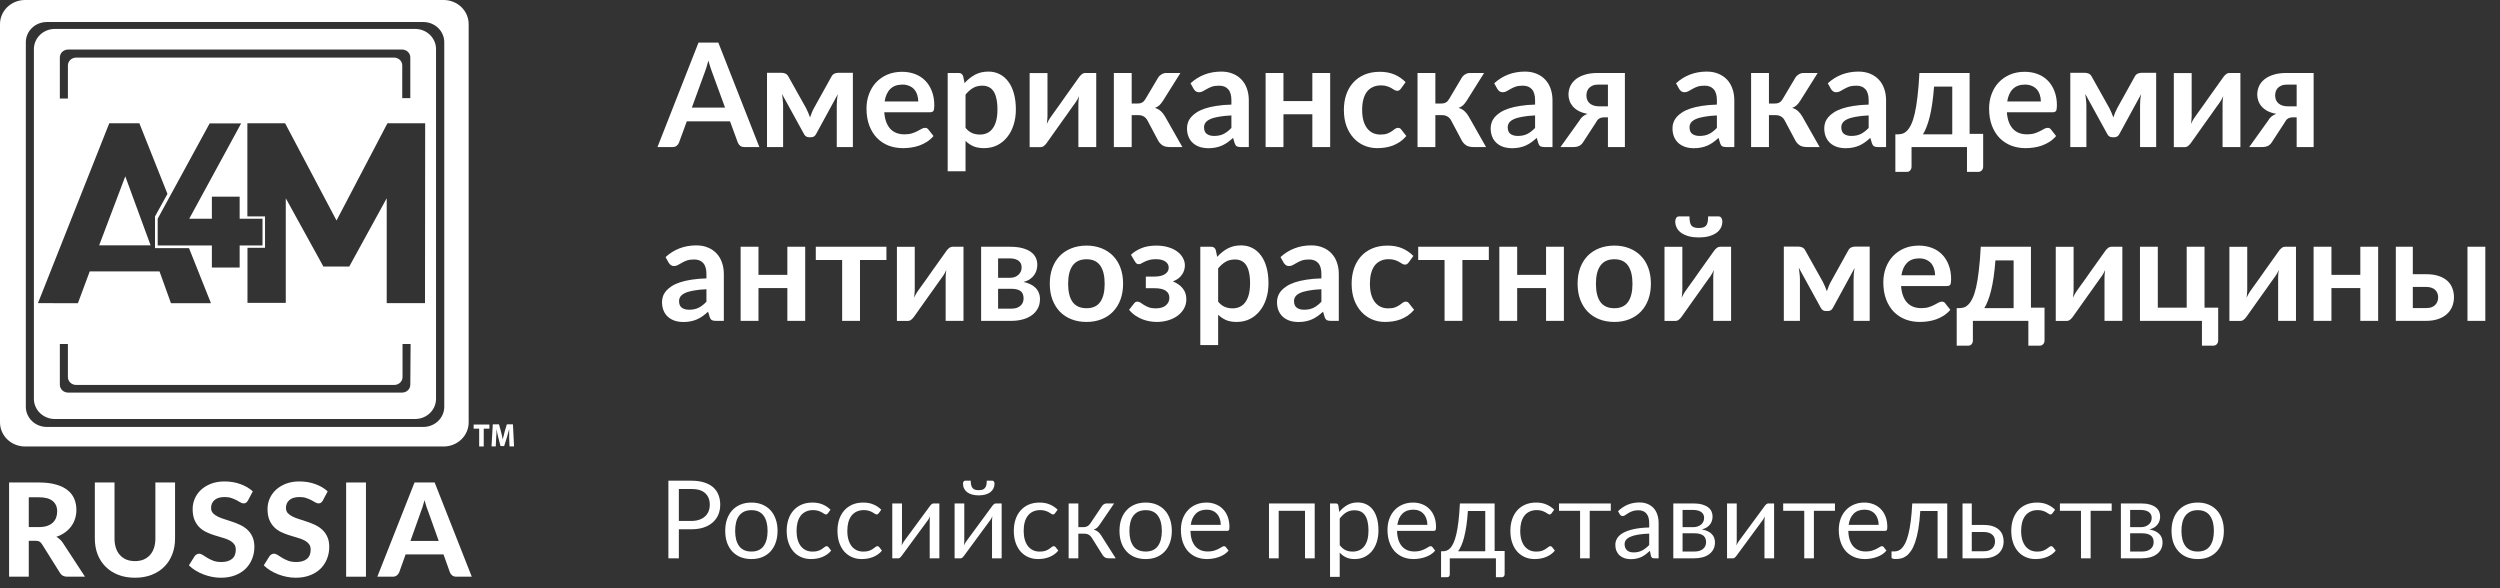
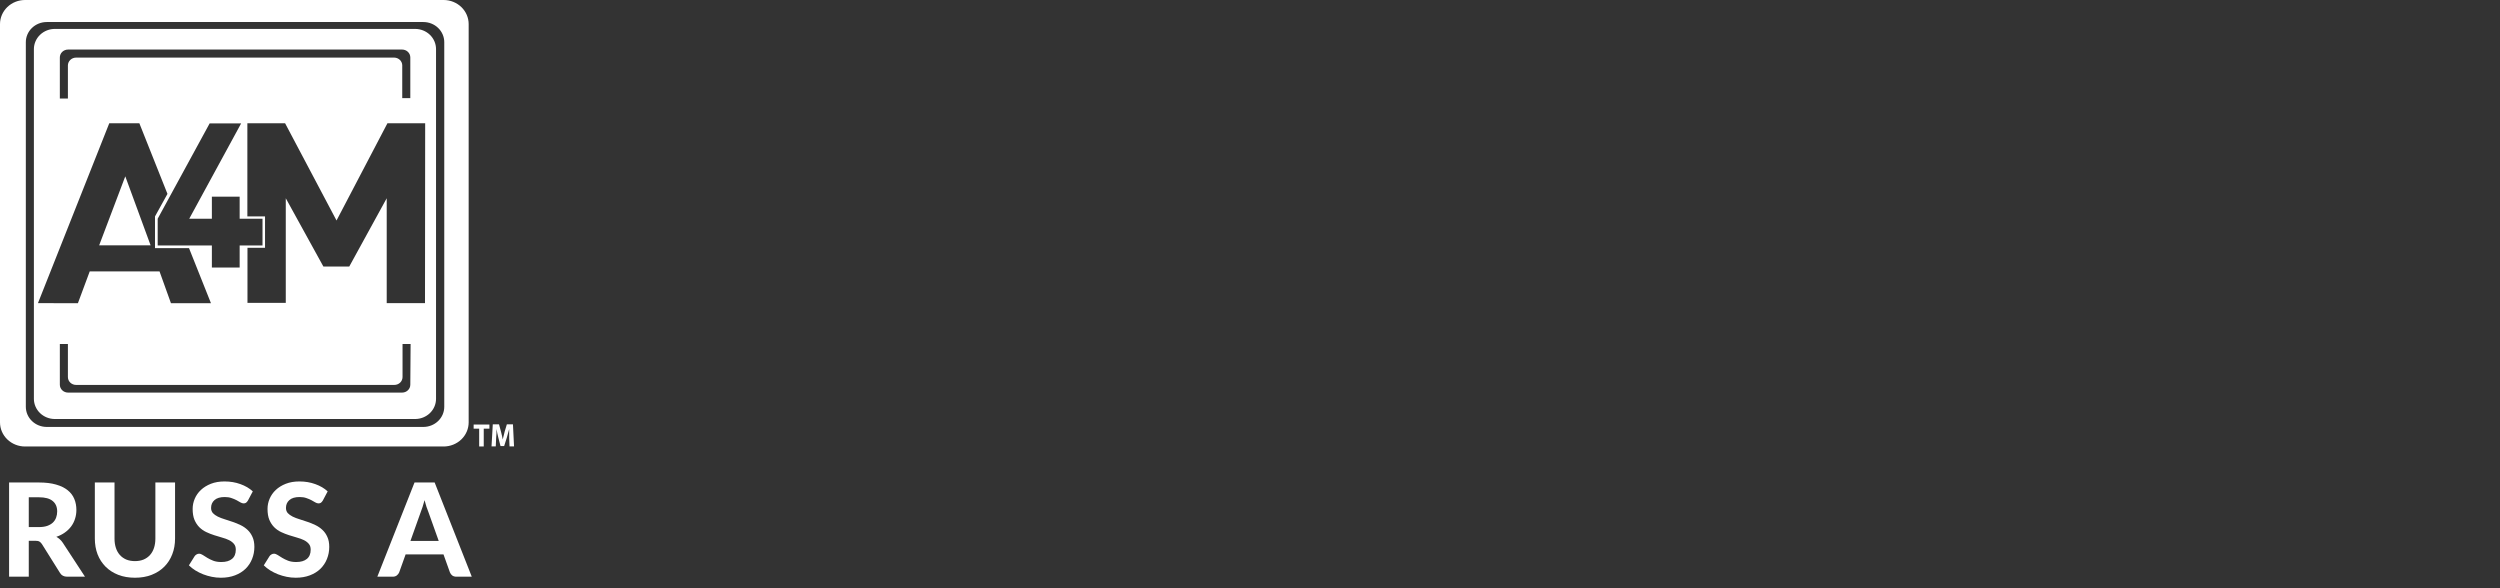
<svg xmlns="http://www.w3.org/2000/svg" width="187" height="44" viewBox="0 0 187 44" fill="none">
  <rect x="0" y="0" width="187" height="44" fill="#333333" stroke="none" />
  <path d="M2.908 39.426C3.147 39.426 3.353 39.397 3.526 39.339C3.699 39.277 3.842 39.195 3.953 39.091C4.064 38.984 4.146 38.86 4.198 38.717C4.251 38.575 4.277 38.419 4.277 38.251C4.277 37.917 4.164 37.658 3.938 37.474C3.716 37.289 3.376 37.197 2.918 37.197H2.152V39.426H2.908ZM6.357 43.137H5.027C4.779 43.137 4.599 43.043 4.488 42.855L3.134 40.694C3.078 40.61 3.016 40.548 2.947 40.509C2.882 40.47 2.784 40.451 2.653 40.451H2.152V43.137H0.68V36.09H2.918C3.415 36.09 3.84 36.142 4.193 36.245C4.547 36.346 4.836 36.486 5.062 36.668C5.287 36.849 5.453 37.066 5.557 37.318C5.662 37.568 5.714 37.843 5.714 38.144C5.714 38.377 5.68 38.599 5.611 38.809C5.546 39.017 5.449 39.206 5.322 39.378C5.194 39.549 5.037 39.701 4.851 39.834C4.664 39.967 4.452 40.074 4.213 40.155C4.308 40.206 4.396 40.27 4.478 40.344C4.56 40.415 4.633 40.501 4.699 40.602L6.357 43.137Z" fill="white" />
  <path d="M10.096 41.971C10.335 41.971 10.549 41.932 10.739 41.855C10.929 41.774 11.089 41.66 11.22 41.515C11.351 41.369 11.45 41.192 11.519 40.985C11.588 40.778 11.622 40.545 11.622 40.286V36.09H13.094V40.286C13.094 40.713 13.024 41.107 12.883 41.466C12.746 41.822 12.548 42.13 12.289 42.389C12.031 42.648 11.717 42.85 11.347 42.996C10.978 43.142 10.561 43.214 10.096 43.214C9.632 43.214 9.213 43.142 8.84 42.996C8.471 42.85 8.157 42.648 7.898 42.389C7.64 42.13 7.44 41.822 7.3 41.466C7.162 41.107 7.094 40.713 7.094 40.286V36.09H8.566V40.286C8.566 40.545 8.6 40.778 8.669 40.985C8.737 41.192 8.837 41.369 8.968 41.515C9.099 41.66 9.259 41.774 9.449 41.855C9.638 41.932 9.854 41.971 10.096 41.971Z" fill="white" />
  <path d="M18.546 37.44C18.5 37.514 18.453 37.569 18.404 37.605C18.358 37.637 18.297 37.654 18.222 37.654C18.15 37.654 18.072 37.629 17.987 37.581C17.905 37.529 17.808 37.474 17.697 37.416C17.586 37.357 17.459 37.304 17.314 37.255C17.171 37.203 17.002 37.178 16.809 37.178C16.469 37.178 16.214 37.254 16.044 37.406C15.874 37.555 15.789 37.751 15.789 37.993C15.789 38.149 15.835 38.278 15.926 38.382C16.021 38.482 16.144 38.57 16.294 38.644C16.448 38.719 16.621 38.785 16.814 38.843C17.007 38.902 17.205 38.966 17.408 39.038C17.611 39.106 17.808 39.187 18.001 39.281C18.194 39.374 18.366 39.493 18.517 39.635C18.67 39.778 18.793 39.952 18.884 40.16C18.979 40.364 19.027 40.613 19.027 40.907C19.027 41.228 18.97 41.529 18.855 41.811C18.744 42.089 18.582 42.334 18.369 42.544C18.157 42.751 17.893 42.915 17.579 43.035C17.269 43.154 16.916 43.214 16.52 43.214C16.294 43.214 16.068 43.192 15.843 43.146C15.62 43.101 15.404 43.038 15.195 42.957C14.989 42.876 14.794 42.779 14.611 42.666C14.428 42.552 14.268 42.426 14.13 42.287L14.562 41.597C14.598 41.545 14.646 41.503 14.704 41.471C14.763 41.435 14.825 41.417 14.891 41.417C14.979 41.417 15.072 41.45 15.171 41.515C15.269 41.579 15.382 41.651 15.509 41.728C15.637 41.806 15.784 41.877 15.951 41.942C16.121 42.007 16.323 42.039 16.559 42.039C16.902 42.039 17.167 41.961 17.354 41.806C17.544 41.651 17.638 41.419 17.638 41.111C17.638 40.933 17.591 40.789 17.496 40.679C17.404 40.569 17.284 40.477 17.133 40.402C16.983 40.328 16.811 40.265 16.618 40.213C16.425 40.158 16.227 40.098 16.024 40.033C15.821 39.968 15.623 39.891 15.431 39.8C15.238 39.709 15.066 39.59 14.915 39.441C14.765 39.292 14.642 39.107 14.547 38.887C14.456 38.667 14.41 38.393 14.41 38.066C14.41 37.804 14.462 37.55 14.567 37.304C14.672 37.058 14.825 36.839 15.028 36.648C15.231 36.457 15.48 36.303 15.774 36.187C16.072 36.07 16.412 36.012 16.794 36.012C17.223 36.012 17.619 36.078 17.982 36.211C18.348 36.341 18.657 36.522 18.909 36.755L18.546 37.44Z" fill="white" />
  <path d="M24.147 37.44C24.101 37.514 24.054 37.569 24.005 37.605C23.959 37.637 23.898 37.654 23.823 37.654C23.751 37.654 23.672 37.629 23.587 37.581C23.506 37.529 23.409 37.474 23.298 37.416C23.187 37.357 23.059 37.304 22.915 37.255C22.771 37.203 22.603 37.178 22.41 37.178C22.07 37.178 21.815 37.254 21.645 37.406C21.474 37.555 21.39 37.751 21.39 37.993C21.39 38.149 21.435 38.278 21.527 38.382C21.622 38.482 21.744 38.57 21.895 38.644C22.049 38.719 22.222 38.785 22.415 38.843C22.608 38.902 22.806 38.966 23.009 39.038C23.211 39.106 23.409 39.187 23.602 39.281C23.795 39.374 23.967 39.493 24.117 39.635C24.271 39.778 24.394 39.952 24.485 40.16C24.58 40.364 24.628 40.613 24.628 40.907C24.628 41.228 24.57 41.529 24.456 41.811C24.345 42.089 24.183 42.334 23.97 42.544C23.758 42.751 23.494 42.915 23.18 43.035C22.869 43.154 22.516 43.214 22.12 43.214C21.895 43.214 21.669 43.192 21.444 43.146C21.221 43.101 21.005 43.038 20.796 42.957C20.59 42.876 20.395 42.779 20.212 42.666C20.029 42.552 19.869 42.426 19.731 42.287L20.163 41.597C20.199 41.545 20.246 41.503 20.305 41.471C20.364 41.435 20.426 41.417 20.492 41.417C20.58 41.417 20.673 41.45 20.771 41.515C20.869 41.579 20.982 41.651 21.11 41.728C21.237 41.806 21.385 41.877 21.551 41.942C21.721 42.007 21.924 42.039 22.16 42.039C22.503 42.039 22.768 41.961 22.955 41.806C23.144 41.651 23.239 41.419 23.239 41.111C23.239 40.933 23.192 40.789 23.097 40.679C23.005 40.569 22.884 40.477 22.734 40.402C22.583 40.328 22.412 40.265 22.219 40.213C22.026 40.158 21.828 40.098 21.625 40.033C21.422 39.968 21.224 39.891 21.031 39.8C20.838 39.709 20.667 39.59 20.516 39.441C20.366 39.292 20.243 39.107 20.148 38.887C20.057 38.667 20.011 38.393 20.011 38.066C20.011 37.804 20.063 37.55 20.168 37.304C20.273 37.058 20.426 36.839 20.629 36.648C20.832 36.457 21.08 36.303 21.375 36.187C21.672 36.07 22.013 36.012 22.395 36.012C22.824 36.012 23.22 36.078 23.583 36.211C23.949 36.341 24.258 36.522 24.51 36.755L24.147 37.44Z" fill="white" />
-   <path d="M27.373 43.137H25.891V36.09H27.373V43.137Z" fill="white" />
  <path d="M32.816 40.461L32.046 38.304C32 38.191 31.951 38.058 31.899 37.906C31.85 37.754 31.802 37.589 31.756 37.411C31.711 37.592 31.662 37.76 31.609 37.916C31.56 38.068 31.513 38.201 31.467 38.314L30.702 40.461H32.816ZM35.289 43.137H34.146C34.018 43.137 33.914 43.108 33.832 43.049C33.753 42.988 33.694 42.91 33.655 42.816L33.174 41.471H30.339L29.858 42.816C29.825 42.897 29.768 42.971 29.686 43.039C29.604 43.104 29.501 43.137 29.377 43.137H28.224L31.006 36.09H32.512L35.289 43.137Z" fill="white" />
  <path fill-rule="evenodd" clip-rule="evenodd" d="M33.192 0H1.873C1.376 0 0.9 0.19 0.548 0.528C0.197 0.867 0 1.326 0 1.804V31.593C0 32.072 0.197 32.531 0.548 32.869C0.9 33.207 1.376 33.398 1.873 33.398H33.192C33.687 33.395 34.161 33.204 34.511 32.866C34.86 32.528 35.056 32.07 35.056 31.593V1.804C35.056 1.327 34.86 0.869 34.511 0.531C34.161 0.193 33.687 0.002 33.192 0ZM33.231 30.432C33.23 30.83 33.065 31.212 32.772 31.494C32.48 31.775 32.084 31.934 31.67 31.935H3.493C3.079 31.934 2.683 31.775 2.391 31.494C2.098 31.212 1.933 30.83 1.932 30.432V3.155C1.932 2.756 2.097 2.373 2.389 2.091C2.682 1.808 3.079 1.649 3.493 1.648H31.67C32.084 1.649 32.48 1.807 32.772 2.089C33.065 2.371 33.23 2.753 33.231 3.151V30.432ZM9.371 13.189L7.417 18.351H11.265L9.371 13.189ZM4.121 2.163H31.055C31.468 2.164 31.864 2.322 32.157 2.604C32.449 2.886 32.614 3.268 32.615 3.666V29.839C32.614 30.237 32.449 30.619 32.157 30.901C31.864 31.182 31.468 31.341 31.055 31.342H4.1C3.686 31.341 3.289 31.182 2.996 30.901C2.703 30.619 2.537 30.237 2.535 29.839V3.666C2.536 3.467 2.578 3.27 2.659 3.086C2.739 2.903 2.856 2.736 3.004 2.597C3.151 2.457 3.326 2.347 3.518 2.272C3.709 2.198 3.915 2.16 4.121 2.163ZM4.518 4.082C4.488 4.156 4.474 4.234 4.476 4.313V7.369H5.079V4.898C5.079 4.741 5.143 4.592 5.258 4.481C5.373 4.371 5.528 4.309 5.69 4.309H29.498C29.652 4.314 29.798 4.374 29.907 4.478C30.016 4.581 30.081 4.721 30.088 4.869V7.34H30.691V4.296C30.691 4.219 30.675 4.142 30.645 4.071C30.614 3.999 30.569 3.934 30.512 3.88C30.455 3.825 30.388 3.782 30.314 3.752C30.24 3.722 30.16 3.707 30.08 3.707H5.087C5.006 3.707 4.925 3.723 4.85 3.754C4.774 3.784 4.706 3.829 4.649 3.885C4.592 3.942 4.547 4.009 4.518 4.082ZM15.848 14.713V16.361H14.155L18.037 9.231H15.681L11.795 16.361V18.363H15.848V20.011H17.926V18.363H19.636V16.361H17.926V14.713H15.848ZM8.174 9.218L2.839 22.675L5.827 22.68L6.712 20.299H11.932L12.787 22.68H15.78L14.138 18.561H11.594V16.188L12.526 14.503L10.423 9.218H8.174ZM30.645 29.001C30.675 28.93 30.691 28.853 30.691 28.776L30.713 25.732H30.11V28.203C30.11 28.281 30.094 28.357 30.063 28.429C30.033 28.5 29.988 28.565 29.931 28.62C29.874 28.674 29.807 28.718 29.732 28.747C29.658 28.777 29.579 28.792 29.498 28.792H5.69C5.61 28.792 5.53 28.777 5.456 28.747C5.382 28.718 5.315 28.674 5.258 28.62C5.201 28.565 5.156 28.5 5.125 28.429C5.095 28.357 5.079 28.281 5.079 28.203V25.732H4.476V28.776C4.476 28.932 4.541 29.082 4.655 29.192C4.77 29.303 4.925 29.365 5.087 29.365H30.08C30.16 29.365 30.24 29.35 30.314 29.32C30.388 29.29 30.455 29.247 30.512 29.192C30.569 29.138 30.614 29.073 30.645 29.001ZM28.926 22.675H31.79L31.803 9.218H28.981L25.172 16.493L21.324 9.218H18.503V16.188H19.824V18.536H18.511V22.655H21.376V14.829L24.189 19.936H26.125L28.926 14.829V22.675ZM35.842 32.063H35.428V31.754H36.608V32.063H36.184V33.397H35.842V32.063ZM38.087 32.092V32.767L38.113 33.389H38.45L38.369 31.742H37.912L37.749 32.285C37.698 32.462 37.647 32.685 37.604 32.874C37.57 32.685 37.523 32.479 37.476 32.294L37.326 31.742H36.86L36.766 33.389H37.083L37.112 32.767C37.138 32.565 37.138 32.31 37.138 32.088C37.176 32.318 37.226 32.528 37.272 32.723L37.275 32.734L37.437 33.364H37.711L37.912 32.73C37.972 32.537 38.036 32.302 38.087 32.092Z" fill="white" />
-   <path d="M54.235 8.051L53.284 5.452C53.237 5.337 53.188 5.2 53.138 5.042C53.088 4.883 53.037 4.712 52.987 4.529C52.94 4.712 52.891 4.885 52.841 5.047C52.791 5.206 52.742 5.344 52.695 5.463L51.75 8.051H54.235ZM56.8 11H55.677C55.551 11 55.448 10.969 55.369 10.908C55.29 10.843 55.23 10.764 55.191 10.671L54.607 9.077H51.372L50.788 10.671C50.76 10.753 50.704 10.829 50.621 10.897C50.538 10.966 50.434 11 50.307 11H49.179L52.247 3.189H53.732L56.8 11ZM63.795 5.447V11H62.59V7.91C62.59 7.784 62.596 7.642 62.607 7.483C62.621 7.325 62.643 7.177 62.672 7.04L61.04 10.033C60.961 10.188 60.835 10.265 60.662 10.265H60.522C60.349 10.265 60.223 10.188 60.143 10.033L58.49 7.024C58.516 7.161 58.535 7.311 58.55 7.473C58.568 7.635 58.577 7.781 58.577 7.91V11H57.372V5.447H58.474C58.568 5.447 58.66 5.467 58.75 5.506C58.843 5.546 58.921 5.625 58.982 5.744L60.289 8.078C60.347 8.186 60.401 8.301 60.451 8.423C60.502 8.542 60.549 8.663 60.592 8.785C60.635 8.663 60.68 8.54 60.727 8.418C60.777 8.296 60.831 8.182 60.889 8.078L62.185 5.744C62.25 5.622 62.328 5.542 62.418 5.506C62.508 5.467 62.599 5.447 62.693 5.447H63.795ZM68.687 7.591C68.687 7.419 68.662 7.257 68.611 7.105C68.564 6.95 68.492 6.815 68.395 6.7C68.298 6.585 68.174 6.495 68.022 6.43C67.875 6.362 67.702 6.327 67.504 6.327C67.119 6.327 66.814 6.437 66.591 6.657C66.371 6.877 66.231 7.188 66.17 7.591H68.687ZM66.143 8.396C66.164 8.681 66.215 8.928 66.294 9.136C66.373 9.342 66.478 9.513 66.607 9.65C66.737 9.783 66.89 9.884 67.066 9.952C67.246 10.017 67.445 10.049 67.661 10.049C67.877 10.049 68.062 10.024 68.217 9.974C68.375 9.923 68.512 9.867 68.627 9.806C68.746 9.745 68.849 9.689 68.935 9.639C69.025 9.588 69.112 9.563 69.195 9.563C69.306 9.563 69.389 9.605 69.443 9.687L69.827 10.174C69.679 10.346 69.513 10.492 69.33 10.611C69.146 10.726 68.953 10.82 68.752 10.892C68.554 10.96 68.35 11.009 68.141 11.038C67.936 11.067 67.736 11.081 67.542 11.081C67.156 11.081 66.798 11.018 66.467 10.892C66.135 10.762 65.847 10.573 65.603 10.325C65.358 10.073 65.165 9.763 65.025 9.396C64.884 9.025 64.814 8.596 64.814 8.11C64.814 7.732 64.875 7.377 64.998 7.046C65.12 6.711 65.295 6.421 65.521 6.176C65.752 5.928 66.031 5.731 66.359 5.587C66.69 5.443 67.063 5.371 67.477 5.371C67.826 5.371 68.148 5.427 68.444 5.539C68.739 5.65 68.993 5.814 69.206 6.03C69.418 6.243 69.584 6.506 69.702 6.819C69.825 7.129 69.886 7.483 69.886 7.883C69.886 8.085 69.865 8.222 69.821 8.294C69.778 8.362 69.695 8.396 69.573 8.396H66.143ZM72.222 9.563C72.373 9.747 72.537 9.876 72.713 9.952C72.893 10.028 73.088 10.066 73.297 10.066C73.498 10.066 73.68 10.028 73.842 9.952C74.004 9.876 74.141 9.761 74.253 9.606C74.368 9.451 74.456 9.257 74.517 9.023C74.579 8.785 74.609 8.506 74.609 8.186C74.609 7.862 74.582 7.588 74.528 7.365C74.478 7.138 74.404 6.954 74.307 6.814C74.21 6.673 74.091 6.571 73.95 6.506C73.813 6.441 73.657 6.408 73.48 6.408C73.203 6.408 72.967 6.468 72.773 6.587C72.578 6.702 72.394 6.866 72.222 7.078V9.563ZM72.151 6.214C72.378 5.958 72.636 5.751 72.924 5.593C73.212 5.434 73.55 5.355 73.939 5.355C74.242 5.355 74.517 5.418 74.766 5.544C75.018 5.67 75.234 5.854 75.414 6.095C75.598 6.333 75.738 6.628 75.835 6.981C75.936 7.33 75.987 7.732 75.987 8.186C75.987 8.6 75.931 8.983 75.819 9.336C75.708 9.689 75.547 9.995 75.338 10.255C75.133 10.514 74.883 10.717 74.588 10.865C74.296 11.009 73.968 11.081 73.605 11.081C73.295 11.081 73.03 11.034 72.81 10.941C72.591 10.843 72.394 10.71 72.222 10.541V12.81H70.887V5.458H71.703C71.876 5.458 71.989 5.539 72.043 5.701L72.151 6.214ZM81.998 5.458V11H80.663V7.764C80.663 7.681 80.667 7.591 80.674 7.494C80.685 7.393 80.698 7.293 80.712 7.192C80.64 7.357 80.561 7.503 80.474 7.629C80.467 7.636 80.431 7.687 80.366 7.781C80.301 7.871 80.217 7.988 80.112 8.132C80.011 8.276 79.896 8.44 79.767 8.623C79.637 8.803 79.506 8.987 79.372 9.174C79.059 9.617 78.704 10.118 78.308 10.676C78.258 10.752 78.191 10.825 78.108 10.897C78.029 10.969 77.937 11.005 77.833 11.005H77.017V5.463H78.351V8.699C78.351 8.782 78.346 8.873 78.335 8.974C78.328 9.072 78.317 9.171 78.303 9.271C78.382 9.095 78.461 8.949 78.54 8.834C78.544 8.827 78.578 8.778 78.643 8.688C78.708 8.598 78.791 8.481 78.892 8.337C78.996 8.193 79.113 8.031 79.243 7.851C79.372 7.667 79.504 7.48 79.637 7.289C79.95 6.846 80.307 6.345 80.707 5.787C80.757 5.708 80.824 5.634 80.906 5.566C80.989 5.494 81.083 5.458 81.187 5.458H81.998ZM86.627 5.809C86.692 5.704 86.78 5.62 86.892 5.555C87.003 5.49 87.122 5.458 87.248 5.458H88.296L87.005 7.516C86.915 7.66 86.823 7.777 86.73 7.867C86.636 7.953 86.523 8.022 86.389 8.072C86.569 8.126 86.717 8.207 86.832 8.315C86.948 8.42 87.052 8.553 87.146 8.715L88.442 11H87.518C87.284 11 87.102 10.96 86.973 10.881C86.843 10.802 86.733 10.688 86.643 10.541L85.828 9.007C85.755 8.873 85.662 8.774 85.547 8.71C85.435 8.645 85.304 8.612 85.152 8.612H84.65V11H83.316V5.458H84.65V7.743H85.082C85.233 7.743 85.354 7.716 85.444 7.662C85.538 7.604 85.617 7.518 85.682 7.402L86.627 5.809ZM92.109 8.634C91.724 8.652 91.4 8.686 91.137 8.737C90.874 8.783 90.664 8.845 90.505 8.92C90.347 8.996 90.233 9.084 90.165 9.185C90.096 9.286 90.062 9.396 90.062 9.515C90.062 9.749 90.131 9.916 90.267 10.017C90.408 10.118 90.59 10.168 90.813 10.168C91.087 10.168 91.323 10.12 91.521 10.022C91.722 9.921 91.919 9.77 92.109 9.569V8.634ZM89.052 6.23C89.689 5.647 90.457 5.355 91.353 5.355C91.677 5.355 91.967 5.409 92.223 5.517C92.479 5.622 92.695 5.769 92.871 5.96C93.048 6.147 93.181 6.372 93.271 6.635C93.365 6.898 93.411 7.186 93.411 7.5V11H92.806C92.68 11 92.583 10.982 92.515 10.946C92.446 10.906 92.392 10.829 92.353 10.714L92.234 10.314C92.093 10.44 91.957 10.552 91.823 10.649C91.69 10.742 91.551 10.822 91.407 10.887C91.263 10.951 91.108 11 90.943 11.032C90.781 11.068 90.601 11.086 90.403 11.086C90.168 11.086 89.952 11.056 89.754 10.995C89.556 10.93 89.385 10.834 89.241 10.708C89.097 10.582 88.986 10.426 88.906 10.238C88.827 10.051 88.787 9.833 88.787 9.585C88.787 9.444 88.811 9.306 88.858 9.169C88.904 9.028 88.98 8.895 89.085 8.769C89.192 8.643 89.331 8.524 89.5 8.413C89.67 8.301 89.877 8.204 90.122 8.121C90.37 8.038 90.658 7.971 90.986 7.921C91.314 7.867 91.688 7.835 92.109 7.824V7.5C92.109 7.129 92.03 6.855 91.872 6.679C91.713 6.498 91.485 6.408 91.186 6.408C90.97 6.408 90.79 6.434 90.646 6.484C90.505 6.535 90.381 6.592 90.273 6.657C90.165 6.718 90.066 6.774 89.976 6.824C89.889 6.875 89.792 6.9 89.684 6.9C89.591 6.9 89.511 6.877 89.446 6.83C89.382 6.779 89.329 6.722 89.29 6.657L89.052 6.23ZM99.497 5.458V11H98.163V8.548H96.002V11H94.668V5.458H96.002V7.559H98.163V5.458H99.497ZM104.789 6.63C104.75 6.68 104.71 6.72 104.67 6.749C104.634 6.778 104.58 6.792 104.508 6.792C104.44 6.792 104.373 6.772 104.308 6.733C104.244 6.689 104.166 6.643 104.076 6.592C103.986 6.538 103.878 6.491 103.752 6.452C103.63 6.408 103.476 6.387 103.293 6.387C103.059 6.387 102.853 6.43 102.677 6.517C102.501 6.599 102.353 6.72 102.234 6.878C102.119 7.037 102.032 7.23 101.975 7.456C101.917 7.68 101.888 7.934 101.888 8.218C101.888 8.513 101.919 8.776 101.98 9.007C102.045 9.237 102.137 9.432 102.256 9.59C102.375 9.745 102.519 9.864 102.688 9.947C102.857 10.026 103.048 10.066 103.26 10.066C103.473 10.066 103.644 10.04 103.774 9.99C103.907 9.936 104.018 9.878 104.108 9.817C104.199 9.752 104.276 9.695 104.341 9.644C104.409 9.59 104.485 9.563 104.568 9.563C104.676 9.563 104.757 9.605 104.811 9.687L105.194 10.174C105.047 10.346 104.886 10.492 104.714 10.611C104.541 10.726 104.361 10.82 104.173 10.892C103.99 10.96 103.799 11.009 103.601 11.038C103.406 11.067 103.212 11.081 103.017 11.081C102.675 11.081 102.353 11.018 102.05 10.892C101.748 10.762 101.483 10.575 101.256 10.33C101.029 10.085 100.849 9.786 100.716 9.433C100.587 9.077 100.522 8.672 100.522 8.218C100.522 7.811 100.579 7.435 100.695 7.089C100.813 6.74 100.986 6.439 101.213 6.187C101.44 5.931 101.721 5.731 102.056 5.587C102.391 5.443 102.776 5.371 103.212 5.371C103.626 5.371 103.988 5.438 104.298 5.571C104.611 5.704 104.892 5.895 105.14 6.144L104.789 6.63ZM109.342 5.809C109.407 5.704 109.495 5.62 109.607 5.555C109.718 5.49 109.837 5.458 109.963 5.458H111.011L109.72 7.516C109.63 7.66 109.538 7.777 109.445 7.867C109.351 7.953 109.238 8.022 109.104 8.072C109.284 8.126 109.432 8.207 109.547 8.315C109.663 8.42 109.767 8.553 109.861 8.715L111.157 11H110.233C109.999 11 109.817 10.96 109.688 10.881C109.558 10.802 109.448 10.688 109.358 10.541L108.543 9.007C108.471 8.873 108.377 8.774 108.262 8.71C108.15 8.645 108.019 8.612 107.867 8.612H107.365V11H106.031V5.458H107.365V7.743H107.797C107.948 7.743 108.069 7.716 108.159 7.662C108.253 7.604 108.332 7.518 108.397 7.402L109.342 5.809ZM114.824 8.634C114.439 8.652 114.115 8.686 113.852 8.737C113.589 8.783 113.379 8.845 113.22 8.92C113.062 8.996 112.948 9.084 112.88 9.185C112.811 9.286 112.777 9.396 112.777 9.515C112.777 9.749 112.846 9.916 112.982 10.017C113.123 10.118 113.305 10.168 113.528 10.168C113.802 10.168 114.038 10.12 114.236 10.022C114.437 9.921 114.634 9.77 114.824 9.569V8.634ZM111.767 6.23C112.404 5.647 113.172 5.355 114.068 5.355C114.392 5.355 114.682 5.409 114.938 5.517C115.194 5.622 115.41 5.769 115.586 5.96C115.763 6.147 115.896 6.372 115.986 6.635C116.08 6.898 116.126 7.186 116.126 7.5V11H115.521C115.395 11 115.298 10.982 115.23 10.946C115.161 10.906 115.107 10.829 115.068 10.714L114.949 10.314C114.808 10.44 114.671 10.552 114.538 10.649C114.405 10.742 114.266 10.822 114.122 10.887C113.978 10.951 113.823 11 113.658 11.032C113.496 11.068 113.316 11.086 113.118 11.086C112.883 11.086 112.667 11.056 112.469 10.995C112.271 10.93 112.1 10.834 111.956 10.708C111.812 10.582 111.7 10.426 111.621 10.238C111.542 10.051 111.502 9.833 111.502 9.585C111.502 9.444 111.526 9.306 111.573 9.169C111.619 9.028 111.695 8.895 111.799 8.769C111.908 8.643 112.046 8.524 112.215 8.413C112.385 8.301 112.592 8.204 112.837 8.121C113.085 8.038 113.373 7.971 113.701 7.921C114.029 7.867 114.403 7.835 114.824 7.824V7.5C114.824 7.129 114.745 6.855 114.587 6.679C114.428 6.498 114.2 6.408 113.901 6.408C113.685 6.408 113.505 6.434 113.361 6.484C113.22 6.535 113.096 6.592 112.988 6.657C112.88 6.718 112.781 6.774 112.691 6.824C112.604 6.875 112.507 6.9 112.399 6.9C112.305 6.9 112.226 6.877 112.161 6.83C112.097 6.779 112.044 6.722 112.005 6.657L111.767 6.23ZM120.273 7.953V6.327H119.549C119.38 6.327 119.239 6.353 119.128 6.403C119.016 6.45 118.924 6.513 118.852 6.592C118.784 6.668 118.735 6.754 118.706 6.851C118.678 6.949 118.663 7.044 118.663 7.138C118.663 7.393 118.748 7.593 118.917 7.737C119.09 7.881 119.32 7.953 119.608 7.953H120.273ZM121.542 5.458V11H120.273V8.774H120.041C119.933 8.774 119.843 8.785 119.771 8.807C119.702 8.825 119.643 8.852 119.592 8.888C119.545 8.92 119.504 8.962 119.468 9.012C119.436 9.063 119.401 9.118 119.365 9.18L118.479 10.541C118.436 10.617 118.389 10.683 118.339 10.741C118.292 10.798 118.236 10.847 118.172 10.887C118.11 10.923 118.037 10.951 117.95 10.973C117.867 10.991 117.766 11 117.648 11H116.724L118.123 9.045C118.199 8.908 118.287 8.798 118.388 8.715C118.488 8.632 118.607 8.566 118.744 8.515C118.485 8.468 118.263 8.396 118.08 8.299C117.9 8.198 117.754 8.083 117.642 7.953C117.531 7.82 117.45 7.678 117.399 7.527C117.349 7.375 117.323 7.226 117.323 7.078C117.323 6.873 117.363 6.673 117.442 6.479C117.525 6.284 117.655 6.111 117.831 5.96C118.008 5.809 118.235 5.688 118.512 5.598C118.789 5.505 119.122 5.458 119.511 5.458H121.542ZM128.424 8.634C128.039 8.652 127.714 8.686 127.452 8.737C127.189 8.783 126.978 8.845 126.82 8.92C126.661 8.996 126.548 9.084 126.479 9.185C126.411 9.286 126.377 9.396 126.377 9.515C126.377 9.749 126.445 9.916 126.582 10.017C126.722 10.118 126.904 10.168 127.127 10.168C127.401 10.168 127.637 10.12 127.835 10.022C128.037 9.921 128.233 9.77 128.424 9.569V8.634ZM125.367 6.23C126.004 5.647 126.771 5.355 127.668 5.355C127.992 5.355 128.282 5.409 128.537 5.517C128.793 5.622 129.009 5.769 129.186 5.96C129.362 6.147 129.495 6.372 129.585 6.635C129.679 6.898 129.726 7.186 129.726 7.5V11H129.121C128.995 11 128.897 10.982 128.829 10.946C128.761 10.906 128.707 10.829 128.667 10.714L128.548 10.314C128.408 10.44 128.271 10.552 128.138 10.649C128.004 10.742 127.866 10.822 127.722 10.887C127.578 10.951 127.423 11 127.257 11.032C127.095 11.068 126.915 11.086 126.717 11.086C126.483 11.086 126.267 11.056 126.069 10.995C125.871 10.93 125.7 10.834 125.556 10.708C125.412 10.582 125.3 10.426 125.221 10.238C125.141 10.051 125.102 9.833 125.102 9.585C125.102 9.444 125.125 9.306 125.172 9.169C125.219 9.028 125.294 8.895 125.399 8.769C125.507 8.643 125.646 8.524 125.815 8.413C125.984 8.301 126.191 8.204 126.436 8.121C126.685 8.038 126.973 7.971 127.3 7.921C127.628 7.867 128.003 7.835 128.424 7.824V7.5C128.424 7.129 128.345 6.855 128.186 6.679C128.028 6.498 127.799 6.408 127.5 6.408C127.284 6.408 127.104 6.434 126.96 6.484C126.82 6.535 126.695 6.592 126.587 6.657C126.479 6.718 126.38 6.774 126.29 6.824C126.204 6.875 126.107 6.9 125.999 6.9C125.905 6.9 125.826 6.877 125.761 6.83C125.696 6.779 125.644 6.722 125.604 6.657L125.367 6.23ZM134.294 5.809C134.358 5.704 134.447 5.62 134.558 5.555C134.67 5.49 134.789 5.458 134.915 5.458H135.963L134.672 7.516C134.582 7.66 134.49 7.777 134.396 7.867C134.303 7.953 134.189 8.022 134.056 8.072C134.236 8.126 134.384 8.207 134.499 8.315C134.614 8.42 134.719 8.553 134.812 8.715L136.109 11H135.185C134.951 11 134.769 10.96 134.639 10.881C134.51 10.802 134.4 10.688 134.31 10.541L133.494 9.007C133.422 8.873 133.329 8.774 133.213 8.71C133.102 8.645 132.97 8.612 132.819 8.612H132.317V11H130.982V5.458H132.317V7.743H132.749C132.9 7.743 133.021 7.716 133.111 7.662C133.204 7.604 133.284 7.518 133.348 7.402L134.294 5.809ZM139.776 8.634C139.391 8.652 139.067 8.686 138.804 8.737C138.541 8.783 138.33 8.845 138.172 8.92C138.013 8.996 137.9 9.084 137.831 9.185C137.763 9.286 137.729 9.396 137.729 9.515C137.729 9.749 137.797 9.916 137.934 10.017C138.075 10.118 138.256 10.168 138.48 10.168C138.753 10.168 138.989 10.12 139.187 10.022C139.389 9.921 139.585 9.77 139.776 9.569V8.634ZM136.719 6.23C137.356 5.647 138.123 5.355 139.02 5.355C139.344 5.355 139.634 5.409 139.89 5.517C140.145 5.622 140.361 5.769 140.538 5.96C140.714 6.147 140.847 6.372 140.938 6.635C141.031 6.898 141.078 7.186 141.078 7.5V11H140.473C140.347 11 140.25 10.982 140.181 10.946C140.113 10.906 140.059 10.829 140.019 10.714L139.9 10.314C139.76 10.44 139.623 10.552 139.49 10.649C139.357 10.742 139.218 10.822 139.074 10.887C138.93 10.951 138.775 11 138.609 11.032C138.447 11.068 138.267 11.086 138.069 11.086C137.835 11.086 137.619 11.056 137.421 10.995C137.223 10.93 137.052 10.834 136.908 10.708C136.764 10.582 136.652 10.426 136.573 10.238C136.494 10.051 136.454 9.833 136.454 9.585C136.454 9.444 136.477 9.306 136.524 9.169C136.571 9.028 136.647 8.895 136.751 8.769C136.859 8.643 136.998 8.524 137.167 8.413C137.336 8.301 137.543 8.204 137.788 8.121C138.037 8.038 138.325 7.971 138.653 7.921C138.98 7.867 139.355 7.835 139.776 7.824V7.5C139.776 7.129 139.697 6.855 139.538 6.679C139.38 6.498 139.151 6.408 138.852 6.408C138.636 6.408 138.456 6.434 138.312 6.484C138.172 6.535 138.048 6.592 137.94 6.657C137.831 6.718 137.732 6.774 137.642 6.824C137.556 6.875 137.459 6.9 137.351 6.9C137.257 6.9 137.178 6.877 137.113 6.83C137.048 6.779 136.996 6.722 136.956 6.657L136.719 6.23ZM146.029 10.049V6.479H144.668C144.632 6.943 144.587 7.363 144.533 7.737C144.479 8.108 144.416 8.44 144.344 8.731C144.272 9.023 144.193 9.277 144.106 9.493C144.024 9.709 143.933 9.894 143.836 10.049H146.029ZM148.341 10.011V12.459C148.341 12.581 148.305 12.678 148.233 12.75C148.165 12.822 148.075 12.858 147.963 12.858H147.131V11H142.983V12.48C142.983 12.574 142.952 12.66 142.891 12.739C142.833 12.819 142.741 12.858 142.615 12.858H141.773V10.049H141.929C142.055 10.049 142.178 10.033 142.297 10.001C142.416 9.965 142.529 9.893 142.637 9.785C142.749 9.677 142.853 9.522 142.95 9.32C143.051 9.115 143.141 8.843 143.22 8.504C143.3 8.162 143.368 7.743 143.426 7.246C143.487 6.749 143.536 6.153 143.572 5.458H147.326V10.011H148.341ZM152.657 7.591C152.657 7.419 152.632 7.257 152.582 7.105C152.535 6.95 152.463 6.815 152.366 6.7C152.268 6.585 152.144 6.495 151.993 6.43C151.845 6.362 151.672 6.327 151.474 6.327C151.089 6.327 150.785 6.437 150.562 6.657C150.342 6.877 150.201 7.188 150.14 7.591H152.657ZM150.113 8.396C150.135 8.681 150.185 8.928 150.264 9.136C150.344 9.342 150.448 9.513 150.578 9.65C150.707 9.783 150.86 9.884 151.037 9.952C151.217 10.017 151.415 10.049 151.631 10.049C151.847 10.049 152.033 10.024 152.187 9.974C152.346 9.923 152.483 9.867 152.598 9.806C152.717 9.745 152.819 9.689 152.906 9.639C152.996 9.588 153.082 9.563 153.165 9.563C153.277 9.563 153.36 9.605 153.414 9.687L153.797 10.174C153.65 10.346 153.484 10.492 153.3 10.611C153.117 10.726 152.924 10.82 152.722 10.892C152.524 10.96 152.321 11.009 152.112 11.038C151.907 11.067 151.707 11.081 151.512 11.081C151.127 11.081 150.769 11.018 150.437 10.892C150.106 10.762 149.818 10.573 149.573 10.325C149.328 10.073 149.135 9.763 148.995 9.396C148.855 9.025 148.784 8.596 148.784 8.11C148.784 7.732 148.846 7.377 148.968 7.046C149.09 6.711 149.265 6.421 149.492 6.176C149.722 5.928 150.002 5.731 150.329 5.587C150.661 5.443 151.033 5.371 151.447 5.371C151.797 5.371 152.119 5.427 152.414 5.539C152.71 5.65 152.964 5.814 153.176 6.03C153.388 6.243 153.554 6.506 153.673 6.819C153.795 7.129 153.857 7.483 153.857 7.883C153.857 8.085 153.835 8.222 153.792 8.294C153.749 8.362 153.666 8.396 153.543 8.396H150.113ZM161.281 5.447V11H160.076V7.91C160.076 7.784 160.081 7.642 160.092 7.483C160.107 7.325 160.128 7.177 160.157 7.04L158.526 10.033C158.446 10.188 158.32 10.265 158.148 10.265H158.007C157.834 10.265 157.708 10.188 157.629 10.033L155.976 7.024C156.001 7.161 156.021 7.311 156.035 7.473C156.053 7.635 156.062 7.781 156.062 7.91V11H154.858V5.447H155.96C156.053 5.447 156.145 5.467 156.235 5.506C156.329 5.546 156.406 5.625 156.468 5.744L157.775 8.078C157.832 8.186 157.886 8.301 157.937 8.423C157.987 8.542 158.034 8.663 158.077 8.785C158.121 8.663 158.166 8.54 158.212 8.418C158.263 8.296 158.317 8.182 158.374 8.078L159.671 5.744C159.736 5.622 159.813 5.542 159.903 5.506C159.993 5.467 160.085 5.447 160.179 5.447H161.281ZM167.582 5.458V11H166.248V7.764C166.248 7.681 166.252 7.591 166.259 7.494C166.27 7.393 166.282 7.293 166.297 7.192C166.225 7.357 166.145 7.503 166.059 7.629C166.052 7.636 166.016 7.687 165.951 7.781C165.886 7.871 165.802 7.988 165.697 8.132C165.596 8.276 165.481 8.44 165.351 8.623C165.222 8.803 165.09 8.987 164.957 9.174C164.644 9.617 164.289 10.118 163.893 10.676C163.842 10.752 163.776 10.825 163.693 10.897C163.614 10.969 163.522 11.005 163.418 11.005H162.602V5.463H163.936V8.699C163.936 8.782 163.931 8.873 163.92 8.974C163.913 9.072 163.902 9.171 163.887 9.271C163.967 9.095 164.046 8.949 164.125 8.834C164.129 8.827 164.163 8.778 164.228 8.688C164.293 8.598 164.375 8.481 164.476 8.337C164.581 8.193 164.698 8.031 164.827 7.851C164.957 7.667 165.088 7.48 165.222 7.289C165.535 6.846 165.892 6.345 166.291 5.787C166.342 5.708 166.408 5.634 166.491 5.566C166.574 5.494 166.668 5.458 166.772 5.458H167.582ZM171.79 7.953V6.327H171.067C170.897 6.327 170.757 6.353 170.645 6.403C170.534 6.45 170.442 6.513 170.37 6.592C170.301 6.668 170.253 6.754 170.224 6.851C170.195 6.949 170.181 7.044 170.181 7.138C170.181 7.393 170.265 7.593 170.435 7.737C170.607 7.881 170.838 7.953 171.126 7.953H171.79ZM173.06 5.458V11H171.79V8.774H171.558C171.45 8.774 171.36 8.785 171.288 8.807C171.22 8.825 171.16 8.852 171.11 8.888C171.063 8.92 171.022 8.962 170.986 9.012C170.953 9.063 170.919 9.118 170.883 9.18L169.997 10.541C169.954 10.617 169.907 10.683 169.857 10.741C169.81 10.798 169.754 10.847 169.689 10.887C169.628 10.923 169.554 10.951 169.468 10.973C169.385 10.991 169.284 11 169.165 11H168.241L169.64 9.045C169.716 8.908 169.804 8.798 169.905 8.715C170.006 8.632 170.125 8.566 170.262 8.515C170.002 8.468 169.781 8.396 169.597 8.299C169.417 8.198 169.271 8.083 169.16 7.953C169.048 7.82 168.967 7.678 168.917 7.527C168.866 7.375 168.841 7.226 168.841 7.078C168.841 6.873 168.881 6.673 168.96 6.479C169.043 6.284 169.172 6.111 169.349 5.96C169.525 5.809 169.752 5.688 170.029 5.598C170.307 5.505 170.64 5.458 171.029 5.458H173.06ZM52.841 21.634C52.456 21.652 52.132 21.686 51.869 21.737C51.606 21.784 51.395 21.845 51.237 21.92C51.078 21.996 50.965 22.084 50.896 22.185C50.828 22.286 50.794 22.396 50.794 22.515C50.794 22.749 50.862 22.916 50.999 23.017C51.139 23.118 51.321 23.168 51.544 23.168C51.818 23.168 52.054 23.119 52.252 23.022C52.454 22.921 52.65 22.77 52.841 22.569V21.634ZM49.784 19.23C50.421 18.647 51.188 18.355 52.085 18.355C52.409 18.355 52.699 18.409 52.954 18.517C53.21 18.622 53.426 18.769 53.603 18.96C53.779 19.147 53.912 19.372 54.002 19.635C54.096 19.898 54.143 20.186 54.143 20.5V24H53.538C53.412 24 53.315 23.982 53.246 23.946C53.178 23.906 53.124 23.829 53.084 23.714L52.965 23.314C52.825 23.44 52.688 23.552 52.555 23.649C52.421 23.742 52.283 23.822 52.139 23.887C51.995 23.951 51.84 24 51.674 24.032C51.512 24.068 51.332 24.086 51.134 24.086C50.9 24.086 50.684 24.056 50.486 23.995C50.288 23.93 50.117 23.834 49.973 23.708C49.829 23.582 49.717 23.426 49.638 23.238C49.559 23.051 49.519 22.833 49.519 22.585C49.519 22.444 49.542 22.306 49.589 22.169C49.636 22.028 49.712 21.895 49.816 21.769C49.924 21.643 50.063 21.524 50.232 21.413C50.401 21.301 50.608 21.204 50.853 21.121C51.102 21.038 51.39 20.971 51.717 20.921C52.045 20.867 52.42 20.834 52.841 20.824V20.5C52.841 20.129 52.762 19.855 52.603 19.679C52.445 19.498 52.216 19.409 51.917 19.409C51.701 19.409 51.521 19.434 51.377 19.484C51.237 19.535 51.112 19.592 51.004 19.657C50.896 19.718 50.797 19.774 50.707 19.824C50.621 19.875 50.524 19.9 50.416 19.9C50.322 19.9 50.243 19.877 50.178 19.83C50.113 19.779 50.061 19.722 50.021 19.657L49.784 19.23ZM60.229 18.458V24H58.894V21.548H56.734V24H55.399V18.458H56.734V20.559H58.894V18.458H60.229ZM66.304 19.446H64.327V24H62.993V19.446H61.021V18.458H66.304V19.446ZM72.07 18.458V24H70.735V20.764C70.735 20.681 70.739 20.591 70.746 20.494C70.757 20.393 70.77 20.293 70.784 20.192C70.712 20.357 70.633 20.503 70.546 20.629C70.539 20.637 70.503 20.687 70.438 20.78C70.374 20.871 70.289 20.988 70.184 21.132C70.084 21.276 69.968 21.439 69.839 21.623C69.709 21.803 69.578 21.987 69.444 22.174C69.131 22.617 68.776 23.118 68.38 23.676C68.33 23.752 68.263 23.825 68.18 23.897C68.101 23.969 68.009 24.005 67.905 24.005H67.089V18.463H68.424V21.699C68.424 21.782 68.418 21.873 68.407 21.974C68.4 22.072 68.389 22.171 68.375 22.271C68.454 22.095 68.533 21.949 68.612 21.834C68.616 21.827 68.65 21.778 68.715 21.688C68.78 21.598 68.863 21.481 68.964 21.337C69.068 21.193 69.185 21.031 69.315 20.851C69.444 20.667 69.576 20.48 69.709 20.289C70.022 19.846 70.379 19.346 70.779 18.787C70.829 18.708 70.896 18.634 70.978 18.566C71.061 18.494 71.155 18.458 71.259 18.458H72.07ZM75.651 23.087C75.932 23.087 76.153 23.019 76.316 22.882C76.481 22.745 76.564 22.558 76.564 22.32C76.564 22.219 76.55 22.126 76.521 22.039C76.496 21.949 76.449 21.872 76.38 21.807C76.312 21.742 76.218 21.692 76.1 21.656C75.984 21.62 75.837 21.602 75.657 21.602H74.657V23.087H75.651ZM74.657 19.327V20.78H75.532C75.662 20.78 75.781 20.762 75.889 20.727C75.997 20.687 76.091 20.633 76.17 20.564C76.249 20.492 76.31 20.41 76.353 20.316C76.397 20.219 76.418 20.113 76.418 19.997C76.418 19.914 76.404 19.833 76.375 19.754C76.346 19.671 76.298 19.599 76.229 19.538C76.161 19.473 76.069 19.423 75.954 19.387C75.842 19.347 75.702 19.327 75.532 19.327H74.657ZM75.57 18.458C75.919 18.458 76.22 18.492 76.472 18.56C76.728 18.629 76.939 18.722 77.104 18.841C77.27 18.96 77.392 19.102 77.472 19.268C77.551 19.43 77.59 19.607 77.59 19.797C77.59 19.916 77.574 20.041 77.542 20.17C77.513 20.296 77.459 20.419 77.38 20.537C77.304 20.656 77.2 20.764 77.066 20.862C76.933 20.959 76.764 21.034 76.559 21.088C76.742 21.128 76.91 21.184 77.061 21.256C77.212 21.324 77.342 21.413 77.45 21.521C77.558 21.625 77.641 21.749 77.698 21.893C77.76 22.034 77.79 22.192 77.79 22.369C77.79 22.65 77.731 22.893 77.612 23.098C77.497 23.303 77.34 23.472 77.142 23.606C76.948 23.739 76.721 23.838 76.461 23.903C76.206 23.968 75.938 24 75.657 24H73.388V18.458H75.57ZM81.274 18.371C81.684 18.371 82.057 18.438 82.392 18.571C82.73 18.704 83.019 18.893 83.256 19.138C83.497 19.383 83.683 19.682 83.812 20.035C83.942 20.388 84.007 20.782 84.007 21.218C84.007 21.657 83.942 22.054 83.812 22.407C83.683 22.759 83.497 23.06 83.256 23.309C83.019 23.557 82.73 23.748 82.392 23.881C82.057 24.014 81.684 24.081 81.274 24.081C80.859 24.081 80.483 24.014 80.145 23.881C79.806 23.748 79.516 23.557 79.275 23.309C79.037 23.06 78.852 22.759 78.719 22.407C78.589 22.054 78.524 21.657 78.524 21.218C78.524 20.782 78.589 20.388 78.719 20.035C78.852 19.682 79.037 19.383 79.275 19.138C79.516 18.893 79.806 18.704 80.145 18.571C80.483 18.438 80.859 18.371 81.274 18.371ZM81.274 23.055C81.735 23.055 82.075 22.9 82.295 22.59C82.518 22.28 82.629 21.827 82.629 21.229C82.629 20.631 82.518 20.175 82.295 19.862C82.075 19.549 81.735 19.392 81.274 19.392C80.805 19.392 80.458 19.551 80.231 19.868C80.008 20.181 79.896 20.635 79.896 21.229C79.896 21.823 80.008 22.277 80.231 22.59C80.458 22.9 80.805 23.055 81.274 23.055ZM84.595 19.057C84.804 18.856 85.063 18.692 85.373 18.566C85.683 18.436 86.054 18.371 86.486 18.371C86.828 18.371 87.132 18.413 87.399 18.496C87.665 18.575 87.889 18.685 88.069 18.825C88.252 18.962 88.391 19.12 88.485 19.3C88.582 19.477 88.63 19.662 88.63 19.857C88.63 19.961 88.614 20.071 88.582 20.186C88.553 20.298 88.503 20.408 88.43 20.516C88.362 20.624 88.27 20.725 88.155 20.818C88.04 20.908 87.898 20.986 87.728 21.051C88.031 21.166 88.274 21.335 88.458 21.558C88.645 21.782 88.738 22.057 88.738 22.385C88.738 22.655 88.675 22.894 88.549 23.103C88.427 23.312 88.263 23.49 88.058 23.638C87.853 23.782 87.617 23.892 87.35 23.968C87.087 24.043 86.815 24.081 86.534 24.081C86.376 24.081 86.205 24.067 86.021 24.038C85.841 24.009 85.659 23.96 85.476 23.892C85.292 23.82 85.112 23.726 84.936 23.611C84.759 23.492 84.599 23.346 84.455 23.174L84.838 22.687C84.892 22.605 84.973 22.563 85.081 22.563C85.164 22.563 85.243 22.59 85.319 22.644C85.395 22.695 85.481 22.752 85.578 22.817C85.679 22.878 85.798 22.936 85.935 22.99C86.072 23.04 86.243 23.066 86.448 23.066C86.783 23.066 87.037 22.99 87.21 22.839C87.383 22.687 87.469 22.498 87.469 22.271C87.469 22.048 87.379 21.873 87.199 21.747C87.022 21.621 86.734 21.558 86.335 21.558H85.708V20.689H86.335C86.684 20.689 86.952 20.628 87.139 20.505C87.327 20.383 87.42 20.221 87.42 20.019C87.42 19.835 87.338 19.684 87.172 19.565C87.01 19.446 86.769 19.387 86.448 19.387C86.257 19.387 86.095 19.407 85.962 19.446C85.829 19.486 85.713 19.529 85.616 19.576C85.523 19.619 85.443 19.661 85.379 19.7C85.314 19.74 85.252 19.76 85.195 19.76C85.134 19.76 85.081 19.749 85.038 19.727C84.995 19.702 84.948 19.65 84.898 19.57L84.595 19.057ZM91.117 22.563C91.269 22.747 91.433 22.876 91.609 22.952C91.789 23.028 91.983 23.066 92.192 23.066C92.394 23.066 92.576 23.028 92.738 22.952C92.9 22.876 93.037 22.761 93.148 22.606C93.264 22.451 93.352 22.257 93.413 22.023C93.474 21.785 93.505 21.506 93.505 21.186C93.505 20.862 93.478 20.588 93.424 20.365C93.374 20.138 93.3 19.954 93.202 19.814C93.105 19.673 92.986 19.57 92.846 19.506C92.709 19.441 92.552 19.409 92.376 19.409C92.099 19.409 91.863 19.468 91.668 19.587C91.474 19.702 91.29 19.866 91.117 20.078V22.563ZM91.047 19.214C91.274 18.958 91.531 18.751 91.82 18.593C92.108 18.434 92.446 18.355 92.835 18.355C93.138 18.355 93.413 18.418 93.662 18.544C93.914 18.67 94.13 18.854 94.31 19.095C94.493 19.333 94.634 19.628 94.731 19.981C94.832 20.33 94.882 20.732 94.882 21.186C94.882 21.6 94.827 21.983 94.715 22.336C94.603 22.689 94.443 22.995 94.234 23.255C94.029 23.514 93.779 23.717 93.483 23.865C93.192 24.009 92.864 24.081 92.5 24.081C92.191 24.081 91.926 24.034 91.706 23.941C91.487 23.843 91.29 23.71 91.117 23.541V25.81H89.783V18.458H90.599C90.772 18.458 90.885 18.539 90.939 18.701L91.047 19.214ZM98.841 21.634C98.455 21.652 98.131 21.686 97.868 21.737C97.605 21.784 97.395 21.845 97.236 21.92C97.078 21.996 96.964 22.084 96.896 22.185C96.828 22.286 96.793 22.396 96.793 22.515C96.793 22.749 96.862 22.916 96.999 23.017C97.139 23.118 97.321 23.168 97.544 23.168C97.818 23.168 98.054 23.119 98.252 23.022C98.454 22.921 98.65 22.77 98.841 22.569V21.634ZM95.783 19.23C96.421 18.647 97.188 18.355 98.084 18.355C98.409 18.355 98.698 18.409 98.954 18.517C99.21 18.622 99.426 18.769 99.602 18.96C99.779 19.147 99.912 19.372 100.002 19.635C100.096 19.898 100.142 20.186 100.142 20.5V24H99.537C99.411 24 99.314 23.982 99.246 23.946C99.177 23.906 99.123 23.829 99.084 23.714L98.965 23.314C98.824 23.44 98.688 23.552 98.554 23.649C98.421 23.742 98.282 23.822 98.138 23.887C97.994 23.951 97.84 24 97.674 24.032C97.512 24.068 97.332 24.086 97.134 24.086C96.9 24.086 96.683 24.056 96.486 23.995C96.287 23.93 96.116 23.834 95.972 23.708C95.828 23.582 95.717 23.426 95.637 23.238C95.558 23.051 95.519 22.833 95.519 22.585C95.519 22.444 95.542 22.306 95.589 22.169C95.636 22.028 95.711 21.895 95.816 21.769C95.924 21.643 96.062 21.524 96.232 21.413C96.401 21.301 96.608 21.204 96.853 21.121C97.101 21.038 97.389 20.971 97.717 20.921C98.045 20.867 98.419 20.834 98.841 20.824V20.5C98.841 20.129 98.761 19.855 98.603 19.679C98.445 19.498 98.216 19.409 97.917 19.409C97.701 19.409 97.521 19.434 97.377 19.484C97.236 19.535 97.112 19.592 97.004 19.657C96.896 19.718 96.797 19.774 96.707 19.824C96.621 19.875 96.523 19.9 96.415 19.9C96.322 19.9 96.242 19.877 96.178 19.83C96.113 19.779 96.061 19.722 96.021 19.657L95.783 19.23ZM105.369 19.63C105.33 19.68 105.29 19.72 105.251 19.749C105.215 19.778 105.161 19.792 105.089 19.792C105.02 19.792 104.953 19.772 104.889 19.733C104.824 19.689 104.746 19.643 104.656 19.592C104.566 19.538 104.458 19.491 104.332 19.452C104.21 19.409 104.057 19.387 103.873 19.387C103.639 19.387 103.434 19.43 103.257 19.517C103.081 19.599 102.933 19.72 102.814 19.878C102.699 20.037 102.613 20.23 102.555 20.456C102.497 20.68 102.469 20.934 102.469 21.218C102.469 21.513 102.499 21.776 102.56 22.007C102.625 22.237 102.717 22.432 102.836 22.59C102.955 22.745 103.099 22.864 103.268 22.947C103.437 23.026 103.628 23.066 103.841 23.066C104.053 23.066 104.224 23.04 104.354 22.99C104.487 22.936 104.599 22.878 104.689 22.817C104.779 22.752 104.856 22.695 104.921 22.644C104.989 22.59 105.065 22.563 105.148 22.563C105.256 22.563 105.337 22.605 105.391 22.687L105.775 23.174C105.627 23.346 105.467 23.492 105.294 23.611C105.121 23.726 104.941 23.82 104.754 23.892C104.57 23.96 104.379 24.009 104.181 24.038C103.987 24.067 103.792 24.081 103.598 24.081C103.255 24.081 102.933 24.018 102.631 23.892C102.328 23.762 102.063 23.575 101.837 23.33C101.61 23.085 101.43 22.786 101.296 22.433C101.167 22.077 101.102 21.672 101.102 21.218C101.102 20.811 101.16 20.435 101.275 20.089C101.394 19.74 101.567 19.439 101.793 19.187C102.02 18.931 102.301 18.731 102.636 18.587C102.971 18.443 103.356 18.371 103.792 18.371C104.206 18.371 104.568 18.438 104.878 18.571C105.191 18.704 105.472 18.895 105.721 19.144L105.369 19.63ZM111.365 19.446H109.387V24H108.053V19.446H106.082V18.458H111.365V19.446ZM116.979 18.458V24H115.645V21.548H113.484V24H112.15V18.458H113.484V20.559H115.645V18.458H116.979ZM120.753 18.371C121.164 18.371 121.536 18.438 121.871 18.571C122.21 18.704 122.498 18.893 122.736 19.138C122.977 19.383 123.162 19.682 123.292 20.035C123.422 20.388 123.487 20.782 123.487 21.218C123.487 21.657 123.422 22.054 123.292 22.407C123.162 22.759 122.977 23.06 122.736 23.309C122.498 23.557 122.21 23.748 121.871 23.881C121.536 24.014 121.164 24.081 120.753 24.081C120.339 24.081 119.963 24.014 119.624 23.881C119.286 23.748 118.996 23.557 118.755 23.309C118.517 23.06 118.331 22.759 118.198 22.407C118.069 22.054 118.004 21.657 118.004 21.218C118.004 20.782 118.069 20.388 118.198 20.035C118.331 19.682 118.517 19.383 118.755 19.138C118.996 18.893 119.286 18.704 119.624 18.571C119.963 18.438 120.339 18.371 120.753 18.371ZM120.753 23.055C121.214 23.055 121.554 22.9 121.774 22.59C121.997 22.28 122.109 21.827 122.109 21.229C122.109 20.631 121.997 20.175 121.774 19.862C121.554 19.549 121.214 19.392 120.753 19.392C120.285 19.392 119.938 19.551 119.711 19.868C119.487 20.181 119.376 20.635 119.376 21.229C119.376 21.823 119.487 22.277 119.711 22.59C119.938 22.9 120.285 23.055 120.753 23.055ZM129.485 18.458V24H128.151V20.764C128.151 20.681 128.154 20.591 128.161 20.494C128.172 20.393 128.185 20.293 128.199 20.192C128.127 20.357 128.048 20.503 127.962 20.629C127.954 20.637 127.918 20.687 127.854 20.78C127.789 20.871 127.704 20.988 127.6 21.132C127.499 21.276 127.384 21.439 127.254 21.623C127.124 21.803 126.993 21.987 126.86 22.174C126.546 22.617 126.192 23.118 125.795 23.676C125.745 23.752 125.678 23.825 125.596 23.897C125.516 23.969 125.425 24.005 125.32 24.005H124.504V18.463H125.839V21.699C125.839 21.782 125.833 21.873 125.822 21.974C125.815 22.072 125.804 22.171 125.79 22.271C125.869 22.095 125.948 21.949 126.028 21.834C126.031 21.827 126.066 21.778 126.13 21.688C126.195 21.598 126.278 21.481 126.379 21.337C126.483 21.193 126.6 21.031 126.73 20.851C126.86 20.667 126.991 20.48 127.124 20.289C127.438 19.846 127.794 19.346 128.194 18.787C128.244 18.708 128.311 18.634 128.394 18.566C128.477 18.494 128.57 18.458 128.675 18.458H129.485ZM127.07 17.053C127.204 17.053 127.315 17.039 127.405 17.01C127.495 16.981 127.567 16.934 127.621 16.87C127.675 16.801 127.713 16.711 127.735 16.599C127.756 16.488 127.767 16.351 127.767 16.189H128.556C128.649 16.189 128.718 16.229 128.761 16.308C128.808 16.384 128.831 16.468 128.831 16.562C128.831 16.745 128.79 16.913 128.707 17.064C128.624 17.212 128.505 17.338 128.35 17.442C128.196 17.543 128.01 17.622 127.794 17.68C127.578 17.734 127.337 17.761 127.07 17.761C126.804 17.761 126.563 17.734 126.346 17.68C126.13 17.622 125.945 17.543 125.79 17.442C125.635 17.338 125.516 17.212 125.434 17.064C125.351 16.913 125.309 16.745 125.309 16.562C125.309 16.468 125.331 16.384 125.374 16.308C125.421 16.229 125.491 16.189 125.585 16.189H126.373C126.373 16.351 126.384 16.488 126.406 16.599C126.427 16.711 126.465 16.801 126.519 16.87C126.573 16.934 126.644 16.981 126.73 17.01C126.82 17.039 126.933 17.053 127.07 17.053ZM139.853 18.447V24H138.648V20.91C138.648 20.784 138.654 20.642 138.664 20.483C138.679 20.325 138.7 20.177 138.729 20.041L137.098 23.033C137.019 23.188 136.893 23.265 136.72 23.265H136.579C136.406 23.265 136.28 23.188 136.201 23.033L134.548 20.024C134.573 20.161 134.593 20.311 134.608 20.473C134.626 20.635 134.635 20.78 134.635 20.91V24H133.43V18.447H134.532C134.626 18.447 134.717 18.467 134.808 18.506C134.901 18.546 134.979 18.625 135.04 18.744L136.347 21.078C136.405 21.186 136.459 21.301 136.509 21.423C136.559 21.542 136.606 21.663 136.65 21.785C136.693 21.663 136.738 21.54 136.785 21.418C136.835 21.296 136.889 21.182 136.947 21.078L138.243 18.744C138.308 18.622 138.385 18.542 138.475 18.506C138.565 18.467 138.657 18.447 138.751 18.447H139.853ZM144.745 20.591C144.745 20.419 144.719 20.257 144.669 20.105C144.622 19.951 144.55 19.815 144.453 19.7C144.356 19.585 144.231 19.495 144.08 19.43C143.933 19.362 143.76 19.327 143.562 19.327C143.176 19.327 142.872 19.437 142.649 19.657C142.429 19.877 142.289 20.188 142.227 20.591H144.745ZM142.2 21.396C142.222 21.681 142.272 21.927 142.352 22.136C142.431 22.342 142.535 22.513 142.665 22.65C142.795 22.783 142.948 22.884 143.124 22.952C143.304 23.017 143.502 23.049 143.718 23.049C143.934 23.049 144.12 23.024 144.275 22.974C144.433 22.923 144.57 22.867 144.685 22.806C144.804 22.745 144.907 22.689 144.993 22.639C145.083 22.588 145.17 22.563 145.252 22.563C145.364 22.563 145.447 22.605 145.501 22.687L145.884 23.174C145.737 23.346 145.571 23.492 145.387 23.611C145.204 23.726 145.011 23.82 144.809 23.892C144.611 23.96 144.408 24.009 144.199 24.038C143.994 24.067 143.794 24.081 143.599 24.081C143.214 24.081 142.856 24.018 142.524 23.892C142.193 23.762 141.905 23.573 141.66 23.325C141.415 23.073 141.223 22.763 141.082 22.396C140.942 22.025 140.872 21.596 140.872 21.11C140.872 20.732 140.933 20.377 141.055 20.046C141.178 19.711 141.352 19.421 141.579 19.176C141.81 18.928 142.089 18.731 142.416 18.587C142.748 18.443 143.12 18.371 143.535 18.371C143.884 18.371 144.206 18.427 144.502 18.539C144.797 18.65 145.051 18.814 145.263 19.03C145.476 19.243 145.641 19.506 145.76 19.819C145.883 20.129 145.944 20.483 145.944 20.883C145.944 21.085 145.922 21.222 145.879 21.294C145.836 21.362 145.753 21.396 145.631 21.396H142.2ZM150.619 23.049V19.479H149.258C149.222 19.943 149.177 20.363 149.123 20.737C149.069 21.108 149.005 21.439 148.933 21.731C148.861 22.023 148.782 22.277 148.696 22.493C148.613 22.709 148.523 22.894 148.426 23.049H150.619ZM152.931 23.012V25.459C152.931 25.581 152.895 25.678 152.823 25.75C152.754 25.822 152.664 25.858 152.553 25.858H151.721V24H147.572V25.48C147.572 25.574 147.542 25.66 147.48 25.739C147.423 25.819 147.331 25.858 147.205 25.858H146.362V23.049H146.519C146.645 23.049 146.767 23.033 146.886 23.001C147.005 22.965 147.118 22.893 147.226 22.785C147.338 22.677 147.443 22.522 147.54 22.32C147.641 22.115 147.731 21.843 147.81 21.504C147.889 21.162 147.958 20.743 148.015 20.246C148.076 19.749 148.125 19.153 148.161 18.458H151.915V23.012H152.931ZM158.752 18.458V24H157.417V20.764C157.417 20.681 157.421 20.591 157.428 20.494C157.439 20.393 157.452 20.293 157.466 20.192C157.394 20.357 157.315 20.503 157.228 20.629C157.221 20.637 157.185 20.687 157.12 20.78C157.055 20.871 156.971 20.988 156.866 21.132C156.766 21.276 156.65 21.439 156.521 21.623C156.391 21.803 156.26 21.987 156.126 22.174C155.813 22.617 155.458 23.118 155.062 23.676C155.012 23.752 154.945 23.825 154.862 23.897C154.783 23.969 154.691 24.005 154.587 24.005H153.771V18.463H155.105V21.699C155.105 21.782 155.1 21.873 155.089 21.974C155.082 22.072 155.071 22.171 155.057 22.271C155.136 22.095 155.215 21.949 155.294 21.834C155.298 21.827 155.332 21.778 155.397 21.688C155.462 21.598 155.545 21.481 155.646 21.337C155.75 21.193 155.867 21.031 155.997 20.851C156.126 20.667 156.258 20.48 156.391 20.289C156.704 19.846 157.061 19.346 157.461 18.787C157.511 18.708 157.578 18.634 157.66 18.566C157.743 18.494 157.837 18.458 157.941 18.458H158.752ZM165.92 23.012V25.459C165.92 25.581 165.884 25.678 165.812 25.75C165.74 25.822 165.648 25.858 165.536 25.858H164.705V24H160.07V18.458H161.404V23.012H163.565V18.458H164.899V23.012H165.92ZM171.739 18.458V24H170.405V20.764C170.405 20.681 170.409 20.591 170.416 20.494C170.427 20.393 170.439 20.293 170.454 20.192C170.382 20.357 170.302 20.503 170.216 20.629C170.209 20.637 170.173 20.687 170.108 20.78C170.043 20.871 169.958 20.988 169.854 21.132C169.753 21.276 169.638 21.439 169.508 21.623C169.379 21.803 169.247 21.987 169.114 22.174C168.801 22.617 168.446 23.118 168.05 23.676C167.999 23.752 167.933 23.825 167.85 23.897C167.771 23.969 167.679 24.005 167.574 24.005H166.759V18.463H168.093V21.699C168.093 21.782 168.088 21.873 168.077 21.974C168.07 22.072 168.059 22.171 168.044 22.271C168.124 22.095 168.203 21.949 168.282 21.834C168.286 21.827 168.32 21.778 168.385 21.688C168.449 21.598 168.532 21.481 168.633 21.337C168.738 21.193 168.855 21.031 168.984 20.851C169.114 20.667 169.245 20.48 169.379 20.289C169.692 19.846 170.048 19.346 170.448 18.787C170.499 18.708 170.565 18.634 170.648 18.566C170.731 18.494 170.824 18.458 170.929 18.458H171.739ZM177.886 18.458V24H176.552V21.548H174.392V24H173.057V18.458H174.392V20.559H176.552V18.458H177.886ZM181.472 23.044C181.774 23.044 181.999 22.968 182.147 22.817C182.298 22.666 182.374 22.471 182.374 22.234C182.374 22.133 182.356 22.035 182.32 21.942C182.287 21.848 182.235 21.765 182.163 21.693C182.091 21.621 181.997 21.566 181.882 21.526C181.767 21.483 181.628 21.461 181.466 21.461H180.478V23.044H181.472ZM181.461 20.51C181.846 20.51 182.172 20.557 182.438 20.651C182.705 20.744 182.921 20.871 183.087 21.029C183.252 21.188 183.371 21.371 183.443 21.58C183.519 21.785 183.557 22.001 183.557 22.228C183.557 22.488 183.51 22.727 183.416 22.947C183.326 23.163 183.191 23.35 183.011 23.508C182.835 23.663 182.617 23.784 182.357 23.87C182.102 23.957 181.808 24 181.477 24H179.208V18.458H180.478V20.51H181.461ZM185.901 18.458V24H184.567V18.458H185.901Z" fill="white" />
-   <path d="M51.709 38.966C51.934 38.966 52.131 38.936 52.301 38.877C52.474 38.817 52.618 38.735 52.734 38.63C52.853 38.522 52.942 38.393 53.002 38.245C53.061 38.096 53.091 37.933 53.091 37.754C53.091 37.384 52.976 37.095 52.746 36.888C52.52 36.679 52.174 36.575 51.709 36.575H50.778V38.966H51.709ZM51.709 35.956C52.077 35.956 52.395 35.999 52.665 36.085C52.938 36.169 53.164 36.289 53.342 36.446C53.52 36.602 53.653 36.792 53.739 37.013C53.828 37.234 53.873 37.482 53.873 37.754C53.873 38.025 53.825 38.272 53.731 38.496C53.636 38.72 53.497 38.913 53.314 39.075C53.133 39.237 52.907 39.364 52.637 39.456C52.37 39.545 52.06 39.59 51.709 39.59H50.778V41.761H49.996V35.956H51.709ZM56.208 37.592C56.508 37.592 56.778 37.642 57.018 37.742C57.259 37.842 57.464 37.984 57.634 38.168C57.804 38.351 57.934 38.574 58.023 38.836C58.115 39.095 58.161 39.386 58.161 39.707C58.161 40.031 58.115 40.323 58.023 40.582C57.934 40.842 57.804 41.063 57.634 41.247C57.464 41.43 57.259 41.572 57.018 41.672C56.778 41.769 56.508 41.818 56.208 41.818C55.906 41.818 55.633 41.769 55.39 41.672C55.149 41.572 54.944 41.43 54.774 41.247C54.604 41.063 54.473 40.842 54.381 40.582C54.292 40.323 54.247 40.031 54.247 39.707C54.247 39.386 54.292 39.095 54.381 38.836C54.473 38.574 54.604 38.351 54.774 38.168C54.944 37.984 55.149 37.842 55.39 37.742C55.633 37.642 55.906 37.592 56.208 37.592ZM56.208 41.255C56.613 41.255 56.916 41.12 57.116 40.85C57.315 40.577 57.415 40.197 57.415 39.711C57.415 39.222 57.315 38.842 57.116 38.569C56.916 38.296 56.613 38.16 56.208 38.16C56.003 38.16 55.823 38.195 55.669 38.265C55.518 38.335 55.391 38.436 55.288 38.569C55.188 38.701 55.113 38.864 55.062 39.059C55.013 39.251 54.989 39.468 54.989 39.711C54.989 40.197 55.089 40.577 55.288 40.85C55.491 41.12 55.797 41.255 56.208 41.255ZM61.932 38.386C61.91 38.416 61.889 38.439 61.867 38.455C61.845 38.471 61.816 38.48 61.778 38.48C61.737 38.48 61.693 38.463 61.644 38.431C61.595 38.396 61.535 38.358 61.462 38.318C61.392 38.277 61.304 38.241 61.198 38.208C61.096 38.173 60.969 38.156 60.818 38.156C60.615 38.156 60.437 38.192 60.283 38.265C60.129 38.335 59.999 38.438 59.894 38.573C59.791 38.708 59.713 38.871 59.659 39.063C59.608 39.255 59.582 39.469 59.582 39.707C59.582 39.956 59.61 40.177 59.667 40.372C59.724 40.563 59.803 40.725 59.906 40.858C60.011 40.987 60.137 41.087 60.283 41.158C60.431 41.225 60.597 41.259 60.781 41.259C60.957 41.259 61.101 41.239 61.215 41.198C61.328 41.155 61.421 41.108 61.494 41.056C61.57 41.005 61.632 40.959 61.681 40.919C61.732 40.875 61.782 40.854 61.83 40.854C61.89 40.854 61.936 40.877 61.968 40.923L62.171 41.186C62.082 41.297 61.98 41.391 61.867 41.469C61.753 41.548 61.63 41.614 61.498 41.668C61.368 41.719 61.232 41.757 61.089 41.782C60.946 41.806 60.8 41.818 60.651 41.818C60.395 41.818 60.156 41.771 59.934 41.676C59.716 41.582 59.525 41.445 59.363 41.267C59.201 41.086 59.074 40.864 58.982 40.602C58.891 40.341 58.844 40.042 58.844 39.707C58.844 39.402 58.886 39.12 58.97 38.861C59.057 38.601 59.181 38.378 59.343 38.192C59.508 38.003 59.709 37.856 59.947 37.75C60.187 37.645 60.462 37.592 60.773 37.592C61.062 37.592 61.316 37.64 61.535 37.734C61.756 37.826 61.952 37.957 62.122 38.127L61.932 38.386ZM65.73 38.386C65.708 38.416 65.687 38.439 65.665 38.455C65.643 38.471 65.614 38.48 65.576 38.48C65.535 38.48 65.491 38.463 65.442 38.431C65.394 38.396 65.333 38.358 65.26 38.318C65.19 38.277 65.102 38.241 64.996 38.208C64.894 38.173 64.767 38.156 64.616 38.156C64.413 38.156 64.235 38.192 64.081 38.265C63.927 38.335 63.797 38.438 63.692 38.573C63.589 38.708 63.511 38.871 63.457 39.063C63.406 39.255 63.38 39.469 63.38 39.707C63.38 39.956 63.408 40.177 63.465 40.372C63.522 40.563 63.602 40.725 63.704 40.858C63.809 40.987 63.935 41.087 64.081 41.158C64.23 41.225 64.396 41.259 64.579 41.259C64.755 41.259 64.899 41.239 65.013 41.198C65.126 41.155 65.219 41.108 65.292 41.056C65.368 41.005 65.43 40.959 65.479 40.919C65.53 40.875 65.58 40.854 65.629 40.854C65.688 40.854 65.734 40.877 65.766 40.923L65.969 41.186C65.88 41.297 65.778 41.391 65.665 41.469C65.552 41.548 65.429 41.614 65.296 41.668C65.167 41.719 65.03 41.757 64.887 41.782C64.744 41.806 64.598 41.818 64.45 41.818C64.193 41.818 63.954 41.771 63.733 41.676C63.514 41.582 63.323 41.445 63.161 41.267C62.999 41.086 62.872 40.864 62.78 40.602C62.689 40.341 62.643 40.042 62.643 39.707C62.643 39.402 62.684 39.12 62.768 38.861C62.855 38.601 62.979 38.378 63.141 38.192C63.306 38.003 63.507 37.856 63.745 37.75C63.985 37.645 64.26 37.592 64.571 37.592C64.86 37.592 65.114 37.64 65.333 37.734C65.554 37.826 65.75 37.957 65.92 38.127L65.73 38.386ZM70.264 37.657V41.761H69.542V38.974C69.542 38.92 69.545 38.862 69.55 38.8C69.556 38.738 69.563 38.675 69.571 38.613C69.546 38.667 69.522 38.717 69.498 38.763C69.474 38.809 69.448 38.851 69.421 38.889L67.44 41.583C67.41 41.626 67.372 41.668 67.326 41.709C67.283 41.746 67.234 41.765 67.18 41.765H66.743V37.661H67.468V40.449C67.468 40.5 67.466 40.557 67.46 40.619C67.455 40.678 67.448 40.739 67.44 40.801C67.464 40.75 67.488 40.703 67.513 40.659C67.537 40.613 67.561 40.572 67.586 40.534L69.567 37.84C69.597 37.796 69.634 37.756 69.68 37.718C69.726 37.678 69.776 37.657 69.83 37.657H70.264ZM74.924 37.657V41.761H74.203V38.974C74.203 38.92 74.206 38.862 74.211 38.8C74.217 38.738 74.223 38.675 74.231 38.613C74.207 38.667 74.183 38.717 74.159 38.763C74.134 38.809 74.109 38.851 74.082 38.889L72.1 41.583C72.071 41.626 72.033 41.668 71.987 41.709C71.944 41.746 71.895 41.765 71.841 41.765H71.404V37.661H72.129V40.449C72.129 40.5 72.126 40.557 72.121 40.619C72.115 40.678 72.109 40.739 72.1 40.801C72.125 40.75 72.149 40.703 72.173 40.659C72.198 40.613 72.222 40.572 72.246 40.534L74.227 37.84C74.257 37.796 74.295 37.756 74.341 37.718C74.387 37.678 74.437 37.657 74.491 37.657H74.924ZM73.21 36.665C73.321 36.665 73.414 36.653 73.49 36.628C73.566 36.601 73.626 36.559 73.672 36.503C73.721 36.446 73.756 36.373 73.778 36.284C73.799 36.195 73.81 36.085 73.81 35.956H74.231C74.283 35.956 74.322 35.979 74.349 36.025C74.376 36.07 74.389 36.12 74.389 36.174C74.389 36.309 74.362 36.431 74.308 36.539C74.254 36.647 74.176 36.74 74.073 36.819C73.974 36.894 73.851 36.952 73.705 36.993C73.559 37.033 73.394 37.054 73.21 37.054C73.027 37.054 72.862 37.033 72.716 36.993C72.57 36.952 72.446 36.894 72.344 36.819C72.244 36.74 72.167 36.647 72.113 36.539C72.059 36.431 72.032 36.309 72.032 36.174C72.032 36.12 72.045 36.07 72.072 36.025C72.099 35.979 72.138 35.956 72.19 35.956H72.611C72.611 36.085 72.622 36.195 72.643 36.284C72.665 36.373 72.699 36.446 72.745 36.503C72.793 36.559 72.855 36.601 72.931 36.628C73.007 36.653 73.1 36.665 73.21 36.665ZM78.92 38.386C78.899 38.416 78.877 38.439 78.856 38.455C78.834 38.471 78.804 38.48 78.766 38.48C78.726 38.48 78.681 38.463 78.633 38.431C78.584 38.396 78.523 38.358 78.451 38.318C78.38 38.277 78.293 38.241 78.187 38.208C78.085 38.173 77.958 38.156 77.806 38.156C77.604 38.156 77.425 38.192 77.272 38.265C77.118 38.335 76.988 38.438 76.883 38.573C76.78 38.708 76.702 38.871 76.648 39.063C76.596 39.255 76.571 39.469 76.571 39.707C76.571 39.956 76.599 40.177 76.656 40.372C76.712 40.563 76.792 40.725 76.895 40.858C77 40.987 77.126 41.087 77.272 41.158C77.42 41.225 77.586 41.259 77.77 41.259C77.945 41.259 78.09 41.239 78.203 41.198C78.317 41.155 78.41 41.108 78.483 41.056C78.558 41.005 78.621 40.959 78.669 40.919C78.721 40.875 78.77 40.854 78.819 40.854C78.879 40.854 78.924 40.877 78.957 40.923L79.159 41.186C79.07 41.297 78.969 41.391 78.856 41.469C78.742 41.548 78.619 41.614 78.487 41.668C78.357 41.719 78.221 41.757 78.078 41.782C77.935 41.806 77.789 41.818 77.64 41.818C77.384 41.818 77.145 41.771 76.923 41.676C76.704 41.582 76.514 41.445 76.352 41.267C76.19 41.086 76.063 40.864 75.971 40.602C75.879 40.341 75.833 40.042 75.833 39.707C75.833 39.402 75.875 39.12 75.959 38.861C76.045 38.601 76.17 38.378 76.332 38.192C76.496 38.003 76.698 37.856 76.935 37.75C77.176 37.645 77.451 37.592 77.762 37.592C78.051 37.592 78.305 37.64 78.523 37.734C78.745 37.826 78.941 37.957 79.111 38.127L78.92 38.386ZM82.425 37.86C82.463 37.8 82.513 37.752 82.575 37.714C82.637 37.676 82.703 37.657 82.774 37.657H83.337L82.271 39.221C82.206 39.321 82.139 39.403 82.069 39.468C81.998 39.53 81.912 39.579 81.809 39.614C81.939 39.649 82.048 39.705 82.138 39.78C82.227 39.853 82.306 39.948 82.376 40.064L83.454 41.761H82.952C82.822 41.761 82.722 41.74 82.652 41.696C82.582 41.653 82.521 41.591 82.47 41.51L81.672 40.234C81.545 40.023 81.354 39.918 81.1 39.918H80.659V41.765H79.934V37.657H80.659V39.432H81.048C81.264 39.432 81.433 39.34 81.554 39.156L82.425 37.86ZM85.699 37.592C85.999 37.592 86.269 37.642 86.509 37.742C86.75 37.842 86.955 37.984 87.125 38.168C87.295 38.351 87.425 38.574 87.514 38.836C87.606 39.095 87.652 39.386 87.652 39.707C87.652 40.031 87.606 40.323 87.514 40.582C87.425 40.842 87.295 41.063 87.125 41.247C86.955 41.43 86.75 41.572 86.509 41.672C86.269 41.769 85.999 41.818 85.699 41.818C85.397 41.818 85.124 41.769 84.881 41.672C84.64 41.572 84.435 41.43 84.265 41.247C84.095 41.063 83.964 40.842 83.872 40.582C83.783 40.323 83.738 40.031 83.738 39.707C83.738 39.386 83.783 39.095 83.872 38.836C83.964 38.574 84.095 38.351 84.265 38.168C84.435 37.984 84.64 37.842 84.881 37.742C85.124 37.642 85.397 37.592 85.699 37.592ZM85.699 41.255C86.104 41.255 86.407 41.12 86.606 40.85C86.806 40.577 86.906 40.197 86.906 39.711C86.906 39.222 86.806 38.842 86.606 38.569C86.407 38.296 86.104 38.16 85.699 38.16C85.494 38.16 85.314 38.195 85.16 38.265C85.009 38.335 84.882 38.436 84.779 38.569C84.679 38.701 84.604 38.864 84.552 39.059C84.504 39.251 84.48 39.468 84.48 39.711C84.48 40.197 84.579 40.577 84.779 40.85C84.982 41.12 85.288 41.255 85.699 41.255ZM91.313 39.261C91.313 39.094 91.289 38.941 91.24 38.804C91.194 38.663 91.126 38.543 91.034 38.443C90.945 38.34 90.835 38.262 90.706 38.208C90.576 38.151 90.429 38.123 90.264 38.123C89.918 38.123 89.644 38.224 89.442 38.427C89.242 38.627 89.117 38.905 89.069 39.261H91.313ZM91.897 41.186C91.808 41.294 91.701 41.389 91.577 41.469C91.452 41.548 91.319 41.613 91.175 41.664C91.035 41.715 90.889 41.753 90.738 41.777C90.587 41.804 90.437 41.818 90.288 41.818C90.005 41.818 89.743 41.771 89.502 41.676C89.265 41.579 89.058 41.438 88.882 41.255C88.71 41.068 88.575 40.839 88.477 40.566C88.38 40.293 88.332 39.98 88.332 39.626C88.332 39.34 88.375 39.072 88.461 38.824C88.55 38.575 88.677 38.361 88.842 38.18C89.007 37.996 89.208 37.853 89.446 37.75C89.683 37.645 89.951 37.592 90.248 37.592C90.493 37.592 90.72 37.634 90.928 37.718C91.139 37.799 91.32 37.918 91.471 38.075C91.625 38.228 91.745 38.42 91.832 38.65C91.918 38.877 91.962 39.136 91.962 39.428C91.962 39.541 91.949 39.617 91.925 39.654C91.901 39.692 91.855 39.711 91.787 39.711H89.044C89.053 39.971 89.088 40.196 89.15 40.388C89.215 40.58 89.304 40.74 89.417 40.87C89.531 40.997 89.666 41.093 89.822 41.158C89.979 41.22 90.155 41.251 90.349 41.251C90.53 41.251 90.685 41.23 90.815 41.19C90.947 41.147 91.061 41.101 91.155 41.052C91.25 41.004 91.328 40.959 91.39 40.919C91.455 40.875 91.51 40.854 91.556 40.854C91.616 40.854 91.662 40.877 91.694 40.923L91.897 41.186ZM98.34 41.761H97.615V38.208H95.646V41.761H94.92V37.657H98.34V41.761ZM100.211 40.773C100.344 40.951 100.488 41.077 100.645 41.15C100.801 41.222 100.977 41.259 101.171 41.259C101.555 41.259 101.849 41.123 102.055 40.85C102.26 40.577 102.363 40.188 102.363 39.683C102.363 39.416 102.338 39.186 102.29 38.994C102.244 38.802 102.176 38.646 102.087 38.524C101.998 38.4 101.889 38.309 101.759 38.253C101.629 38.196 101.482 38.168 101.317 38.168C101.082 38.168 100.876 38.222 100.697 38.33C100.522 38.438 100.36 38.59 100.211 38.788V40.773ZM100.175 38.293C100.348 38.08 100.548 37.908 100.774 37.779C101.001 37.649 101.261 37.584 101.552 37.584C101.79 37.584 102.005 37.63 102.196 37.722C102.388 37.811 102.552 37.945 102.687 38.123C102.822 38.299 102.926 38.517 102.999 38.779C103.072 39.041 103.108 39.343 103.108 39.683C103.108 39.985 103.067 40.268 102.986 40.53C102.905 40.789 102.788 41.014 102.634 41.206C102.483 41.395 102.296 41.545 102.075 41.656C101.856 41.764 101.609 41.818 101.333 41.818C101.082 41.818 100.866 41.776 100.685 41.692C100.507 41.606 100.349 41.487 100.211 41.336V43.151H99.486V37.657H99.92C100.022 37.657 100.086 37.707 100.11 37.807L100.175 38.293ZM106.767 39.261C106.767 39.094 106.743 38.941 106.694 38.804C106.648 38.663 106.579 38.543 106.487 38.443C106.398 38.34 106.289 38.262 106.159 38.208C106.03 38.151 105.882 38.123 105.718 38.123C105.372 38.123 105.098 38.224 104.895 38.427C104.695 38.627 104.571 38.905 104.522 39.261H106.767ZM107.35 41.186C107.261 41.294 107.155 41.389 107.03 41.469C106.906 41.548 106.772 41.613 106.629 41.664C106.489 41.715 106.343 41.753 106.192 41.777C106.04 41.804 105.89 41.818 105.742 41.818C105.458 41.818 105.196 41.771 104.956 41.676C104.718 41.579 104.512 41.438 104.336 41.255C104.163 41.068 104.028 40.839 103.931 40.566C103.834 40.293 103.785 39.98 103.785 39.626C103.785 39.34 103.828 39.072 103.915 38.824C104.004 38.575 104.131 38.361 104.296 38.18C104.46 37.996 104.662 37.853 104.899 37.75C105.137 37.645 105.404 37.592 105.701 37.592C105.947 37.592 106.174 37.634 106.382 37.718C106.593 37.799 106.774 37.918 106.925 38.075C107.079 38.228 107.199 38.42 107.285 38.65C107.372 38.877 107.415 39.136 107.415 39.428C107.415 39.541 107.403 39.617 107.379 39.654C107.354 39.692 107.308 39.711 107.241 39.711H104.498C104.506 39.971 104.541 40.196 104.604 40.388C104.668 40.58 104.757 40.74 104.871 40.87C104.984 40.997 105.119 41.093 105.276 41.158C105.433 41.22 105.608 41.251 105.803 41.251C105.984 41.251 106.139 41.23 106.269 41.19C106.401 41.147 106.514 41.101 106.609 41.052C106.703 41.004 106.782 40.959 106.844 40.919C106.909 40.875 106.964 40.854 107.01 40.854C107.069 40.854 107.115 40.877 107.148 40.923L107.35 41.186ZM111.097 41.235V38.224H109.797C109.77 38.646 109.732 39.019 109.683 39.343C109.635 39.667 109.578 39.952 109.513 40.197C109.451 40.441 109.381 40.647 109.302 40.817C109.227 40.987 109.147 41.127 109.063 41.235H111.097ZM112.547 41.214V42.952C112.547 43.023 112.527 43.077 112.487 43.114C112.449 43.155 112.399 43.175 112.337 43.175H111.895V41.761H108.443V42.968C108.443 43.02 108.427 43.067 108.395 43.11C108.365 43.154 108.315 43.175 108.245 43.175H107.791V41.235H107.925C108.019 41.235 108.113 41.218 108.204 41.186C108.299 41.154 108.389 41.093 108.476 41.004C108.562 40.912 108.643 40.783 108.719 40.619C108.797 40.454 108.868 40.239 108.93 39.975C108.992 39.71 109.046 39.389 109.092 39.01C109.138 38.63 109.174 38.178 109.201 37.657H111.798V41.214H112.547ZM116.063 38.386C116.041 38.416 116.02 38.439 115.998 38.455C115.977 38.471 115.947 38.48 115.909 38.48C115.869 38.48 115.824 38.463 115.775 38.431C115.727 38.396 115.666 38.358 115.593 38.318C115.523 38.277 115.435 38.241 115.33 38.208C115.227 38.173 115.1 38.156 114.949 38.156C114.746 38.156 114.568 38.192 114.414 38.265C114.26 38.335 114.131 38.438 114.025 38.573C113.923 38.708 113.844 38.871 113.79 39.063C113.739 39.255 113.713 39.469 113.713 39.707C113.713 39.956 113.742 40.177 113.798 40.372C113.855 40.563 113.935 40.725 114.037 40.858C114.143 40.987 114.268 41.087 114.414 41.158C114.563 41.225 114.729 41.259 114.912 41.259C115.088 41.259 115.233 41.239 115.346 41.198C115.459 41.155 115.553 41.108 115.626 41.056C115.701 41.005 115.763 40.959 115.812 40.919C115.863 40.875 115.913 40.854 115.962 40.854C116.021 40.854 116.067 40.877 116.1 40.923L116.302 41.186C116.213 41.297 116.112 41.391 115.998 41.469C115.885 41.548 115.762 41.614 115.63 41.668C115.5 41.719 115.364 41.757 115.22 41.782C115.077 41.806 114.931 41.818 114.783 41.818C114.526 41.818 114.287 41.771 114.066 41.676C113.847 41.582 113.657 41.445 113.495 41.267C113.332 41.086 113.206 40.864 113.114 40.602C113.022 40.341 112.976 40.042 112.976 39.707C112.976 39.402 113.018 39.12 113.102 38.861C113.188 38.601 113.312 38.378 113.474 38.192C113.639 38.003 113.84 37.856 114.078 37.75C114.318 37.645 114.594 37.592 114.904 37.592C115.193 37.592 115.447 37.64 115.666 37.734C115.887 37.826 116.083 37.957 116.253 38.127L116.063 38.386ZM120.487 38.208H118.911V41.761H118.19V38.208H116.614V37.657H120.487V38.208ZM123.36 39.914C123.027 39.925 122.744 39.952 122.509 39.995C122.277 40.035 122.086 40.089 121.938 40.157C121.792 40.224 121.685 40.304 121.618 40.396C121.553 40.488 121.52 40.59 121.52 40.704C121.52 40.812 121.538 40.905 121.573 40.983C121.608 41.062 121.655 41.127 121.715 41.178C121.777 41.227 121.849 41.263 121.93 41.287C122.013 41.309 122.102 41.32 122.197 41.32C122.324 41.32 122.44 41.307 122.545 41.283C122.651 41.256 122.749 41.218 122.841 41.17C122.936 41.121 123.025 41.063 123.108 40.995C123.195 40.928 123.279 40.851 123.36 40.765V39.914ZM121.03 38.237C121.257 38.018 121.501 37.854 121.763 37.746C122.025 37.638 122.316 37.584 122.634 37.584C122.864 37.584 123.068 37.622 123.246 37.698C123.424 37.773 123.574 37.879 123.696 38.014C123.817 38.149 123.909 38.312 123.971 38.504C124.034 38.696 124.065 38.906 124.065 39.136V41.761H123.745C123.674 41.761 123.62 41.75 123.582 41.729C123.545 41.705 123.515 41.659 123.493 41.591L123.412 41.202C123.304 41.302 123.199 41.391 123.096 41.469C122.994 41.545 122.886 41.61 122.772 41.664C122.659 41.715 122.537 41.755 122.408 41.782C122.281 41.811 122.139 41.826 121.982 41.826C121.823 41.826 121.673 41.804 121.533 41.761C121.392 41.715 121.269 41.648 121.164 41.559C121.061 41.469 120.979 41.357 120.917 41.222C120.857 41.085 120.828 40.923 120.828 40.736C120.828 40.574 120.872 40.419 120.961 40.27C121.05 40.119 121.195 39.985 121.395 39.869C121.595 39.753 121.855 39.659 122.177 39.586C122.498 39.51 122.892 39.467 123.36 39.456V39.136C123.36 38.817 123.291 38.577 123.153 38.415C123.015 38.25 122.814 38.168 122.549 38.168C122.371 38.168 122.221 38.191 122.1 38.237C121.981 38.28 121.877 38.33 121.788 38.386C121.701 38.441 121.626 38.49 121.561 38.536C121.499 38.58 121.437 38.601 121.375 38.601C121.326 38.601 121.284 38.589 121.249 38.565C121.214 38.538 121.184 38.505 121.16 38.468L121.03 38.237ZM126.739 41.255C127.009 41.255 127.223 41.193 127.379 41.068C127.536 40.941 127.614 40.769 127.614 40.55C127.614 40.453 127.599 40.365 127.57 40.286C127.54 40.206 127.491 40.135 127.424 40.076C127.356 40.016 127.266 39.971 127.152 39.938C127.042 39.906 126.905 39.889 126.743 39.889H125.856V41.255H126.739ZM125.856 38.143V39.432H126.646C126.765 39.432 126.874 39.416 126.974 39.383C127.077 39.348 127.164 39.301 127.237 39.241C127.31 39.179 127.367 39.106 127.408 39.023C127.448 38.936 127.468 38.842 127.468 38.739C127.468 38.663 127.455 38.59 127.428 38.52C127.401 38.447 127.355 38.384 127.29 38.33C127.225 38.273 127.14 38.228 127.035 38.196C126.929 38.161 126.8 38.143 126.646 38.143H125.856ZM126.666 37.657C126.92 37.657 127.137 37.683 127.318 37.734C127.499 37.785 127.648 37.856 127.764 37.945C127.88 38.031 127.965 38.134 128.019 38.253C128.073 38.372 128.1 38.498 128.1 38.634C128.1 38.723 128.088 38.816 128.064 38.913C128.04 39.01 127.996 39.103 127.934 39.193C127.875 39.282 127.792 39.363 127.687 39.436C127.584 39.506 127.455 39.561 127.298 39.602C127.611 39.656 127.853 39.765 128.023 39.93C128.193 40.092 128.279 40.307 128.279 40.574C128.279 40.774 128.238 40.948 128.157 41.097C128.079 41.243 127.969 41.365 127.829 41.465C127.691 41.565 127.529 41.64 127.343 41.688C127.156 41.737 126.956 41.761 126.743 41.761H125.163V37.657H126.666ZM132.703 37.657V41.761H131.982V38.974C131.982 38.92 131.985 38.862 131.99 38.8C131.996 38.738 132.003 38.675 132.011 38.613C131.986 38.667 131.962 38.717 131.938 38.763C131.913 38.809 131.888 38.851 131.861 38.889L129.88 41.583C129.85 41.626 129.812 41.668 129.766 41.709C129.723 41.746 129.674 41.765 129.62 41.765H129.183V37.661H129.908V40.449C129.908 40.5 129.905 40.557 129.9 40.619C129.894 40.678 129.888 40.739 129.88 40.801C129.904 40.75 129.928 40.703 129.953 40.659C129.977 40.613 130.001 40.572 130.025 40.534L132.007 37.84C132.036 37.796 132.074 37.756 132.12 37.718C132.166 37.678 132.216 37.657 132.27 37.657H132.703ZM137.255 38.208H135.679V41.761H134.958V38.208H133.382V37.657H137.255V38.208ZM140.523 39.261C140.523 39.094 140.499 38.941 140.45 38.804C140.404 38.663 140.335 38.543 140.243 38.443C140.154 38.34 140.045 38.262 139.915 38.208C139.786 38.151 139.638 38.123 139.474 38.123C139.128 38.123 138.854 38.224 138.651 38.427C138.451 38.627 138.327 38.905 138.278 39.261H140.523ZM141.106 41.186C141.017 41.294 140.91 41.389 140.786 41.469C140.662 41.548 140.528 41.613 140.385 41.664C140.245 41.715 140.099 41.753 139.948 41.777C139.796 41.804 139.646 41.818 139.498 41.818C139.214 41.818 138.952 41.771 138.712 41.676C138.474 41.579 138.268 41.438 138.092 41.255C137.919 41.068 137.784 40.839 137.687 40.566C137.59 40.293 137.541 39.98 137.541 39.626C137.541 39.34 137.584 39.072 137.671 38.824C137.76 38.575 137.887 38.361 138.052 38.18C138.216 37.996 138.418 37.853 138.655 37.75C138.893 37.645 139.16 37.592 139.457 37.592C139.703 37.592 139.93 37.634 140.138 37.718C140.349 37.799 140.53 37.918 140.681 38.075C140.835 38.228 140.955 38.42 141.041 38.65C141.128 38.877 141.171 39.136 141.171 39.428C141.171 39.541 141.159 39.617 141.135 39.654C141.11 39.692 141.064 39.711 140.997 39.711H138.254C138.262 39.971 138.297 40.196 138.359 40.388C138.424 40.58 138.513 40.74 138.627 40.87C138.74 40.997 138.875 41.093 139.032 41.158C139.189 41.22 139.364 41.251 139.559 41.251C139.74 41.251 139.895 41.23 140.025 41.19C140.157 41.147 140.27 41.101 140.365 41.052C140.459 41.004 140.538 40.959 140.6 40.919C140.665 40.875 140.72 40.854 140.766 40.854C140.825 40.854 140.871 40.877 140.904 40.923L141.106 41.186ZM145.654 41.761H144.933V38.224H143.637C143.604 38.746 143.556 39.197 143.491 39.578C143.426 39.956 143.348 40.278 143.256 40.546C143.167 40.81 143.066 41.027 142.952 41.194C142.841 41.359 142.724 41.487 142.6 41.579C142.478 41.671 142.351 41.733 142.219 41.765C142.089 41.798 141.96 41.814 141.83 41.814C141.6 41.814 141.486 41.777 141.486 41.705V41.247H141.696C141.788 41.247 141.881 41.23 141.976 41.198C142.07 41.166 142.162 41.104 142.251 41.012C142.343 40.92 142.431 40.792 142.515 40.627C142.598 40.459 142.674 40.243 142.742 39.979C142.812 39.711 142.871 39.389 142.92 39.01C142.971 38.63 143.01 38.178 143.037 37.657H145.654V41.761ZM148.373 41.235C148.518 41.235 148.644 41.217 148.749 41.182C148.857 41.144 148.947 41.093 149.017 41.028C149.087 40.96 149.14 40.882 149.175 40.793C149.21 40.704 149.227 40.607 149.227 40.501C149.227 40.404 149.213 40.313 149.183 40.23C149.153 40.143 149.103 40.068 149.033 40.003C148.965 39.938 148.876 39.887 148.766 39.849C148.655 39.811 148.52 39.792 148.36 39.792H147.489V41.235H148.373ZM148.36 39.266C148.644 39.266 148.882 39.299 149.074 39.367C149.268 39.434 149.423 39.525 149.539 39.638C149.658 39.752 149.743 39.883 149.795 40.031C149.846 40.18 149.872 40.334 149.872 40.493C149.872 40.677 149.839 40.847 149.774 41.004C149.71 41.158 149.614 41.291 149.487 41.405C149.36 41.515 149.203 41.603 149.017 41.668C148.83 41.73 148.616 41.761 148.373 41.761H146.797V37.657H147.489V39.266H148.36ZM153.53 38.386C153.509 38.416 153.487 38.439 153.465 38.455C153.444 38.471 153.414 38.48 153.376 38.48C153.336 38.48 153.291 38.463 153.242 38.431C153.194 38.396 153.133 38.358 153.06 38.318C152.99 38.277 152.902 38.241 152.797 38.208C152.694 38.173 152.567 38.156 152.416 38.156C152.213 38.156 152.035 38.192 151.881 38.265C151.727 38.335 151.598 38.438 151.492 38.573C151.39 38.708 151.311 38.871 151.257 39.063C151.206 39.255 151.18 39.469 151.18 39.707C151.18 39.956 151.209 40.177 151.265 40.372C151.322 40.563 151.402 40.725 151.504 40.858C151.61 40.987 151.735 41.087 151.881 41.158C152.03 41.225 152.196 41.259 152.38 41.259C152.555 41.259 152.7 41.239 152.813 41.198C152.926 41.155 153.02 41.108 153.093 41.056C153.168 41.005 153.23 40.959 153.279 40.919C153.33 40.875 153.38 40.854 153.429 40.854C153.488 40.854 153.534 40.877 153.567 40.923L153.769 41.186C153.68 41.297 153.579 41.391 153.465 41.469C153.352 41.548 153.229 41.614 153.097 41.668C152.967 41.719 152.831 41.757 152.687 41.782C152.544 41.806 152.398 41.818 152.25 41.818C151.993 41.818 151.754 41.771 151.533 41.676C151.314 41.582 151.124 41.445 150.962 41.267C150.8 41.086 150.673 40.864 150.581 40.602C150.489 40.341 150.443 40.042 150.443 39.707C150.443 39.402 150.485 39.12 150.569 38.861C150.655 38.601 150.779 38.378 150.941 38.192C151.106 38.003 151.307 37.856 151.545 37.75C151.785 37.645 152.061 37.592 152.371 37.592C152.66 37.592 152.914 37.64 153.133 37.734C153.355 37.826 153.55 37.957 153.721 38.127L153.53 38.386ZM157.954 38.208H156.379V41.761H155.657V38.208H154.081V37.657H157.954V38.208ZM160.218 41.255C160.488 41.255 160.702 41.193 160.858 41.068C161.015 40.941 161.093 40.769 161.093 40.55C161.093 40.453 161.078 40.365 161.049 40.286C161.019 40.206 160.97 40.135 160.903 40.076C160.835 40.016 160.745 39.971 160.631 39.938C160.521 39.906 160.384 39.889 160.222 39.889H159.335V41.255H160.218ZM159.335 38.143V39.432H160.125C160.244 39.432 160.353 39.416 160.453 39.383C160.556 39.348 160.643 39.301 160.716 39.241C160.789 39.179 160.846 39.106 160.887 39.023C160.927 38.936 160.947 38.842 160.947 38.739C160.947 38.663 160.934 38.59 160.907 38.52C160.88 38.447 160.834 38.384 160.769 38.33C160.704 38.273 160.619 38.228 160.514 38.196C160.408 38.161 160.279 38.143 160.125 38.143H159.335ZM160.145 37.657C160.399 37.657 160.616 37.683 160.797 37.734C160.978 37.785 161.127 37.856 161.243 37.945C161.359 38.031 161.444 38.134 161.498 38.253C161.552 38.372 161.579 38.498 161.579 38.634C161.579 38.723 161.567 38.816 161.543 38.913C161.519 39.01 161.475 39.103 161.413 39.193C161.354 39.282 161.271 39.363 161.166 39.436C161.063 39.506 160.934 39.561 160.777 39.602C161.09 39.656 161.332 39.765 161.502 39.93C161.672 40.092 161.758 40.307 161.758 40.574C161.758 40.774 161.717 40.948 161.636 41.097C161.558 41.243 161.448 41.365 161.308 41.465C161.17 41.565 161.008 41.64 160.822 41.688C160.635 41.737 160.435 41.761 160.222 41.761H158.642V37.657H160.145ZM164.392 37.592C164.692 37.592 164.962 37.642 165.202 37.742C165.442 37.842 165.648 37.984 165.818 38.168C165.988 38.351 166.118 38.574 166.207 38.836C166.299 39.095 166.344 39.386 166.344 39.707C166.344 40.031 166.299 40.323 166.207 40.582C166.118 40.842 165.988 41.063 165.818 41.247C165.648 41.43 165.442 41.572 165.202 41.672C164.962 41.769 164.692 41.818 164.392 41.818C164.089 41.818 163.816 41.769 163.573 41.672C163.333 41.572 163.128 41.43 162.958 41.247C162.787 41.063 162.656 40.842 162.565 40.582C162.475 40.323 162.431 40.031 162.431 39.707C162.431 39.386 162.475 39.095 162.565 38.836C162.656 38.574 162.787 38.351 162.958 38.168C163.128 37.984 163.333 37.842 163.573 37.742C163.816 37.642 164.089 37.592 164.392 37.592ZM164.392 41.255C164.797 41.255 165.099 41.12 165.299 40.85C165.499 40.577 165.599 40.197 165.599 39.711C165.599 39.222 165.499 38.842 165.299 38.569C165.099 38.296 164.797 38.16 164.392 38.16C164.186 38.16 164.007 38.195 163.853 38.265C163.702 38.335 163.575 38.436 163.472 38.569C163.372 38.701 163.296 38.864 163.245 39.059C163.197 39.251 163.172 39.468 163.172 39.711C163.172 40.197 163.272 40.577 163.472 40.85C163.675 41.12 163.981 41.255 164.392 41.255Z" fill="white" />
</svg>